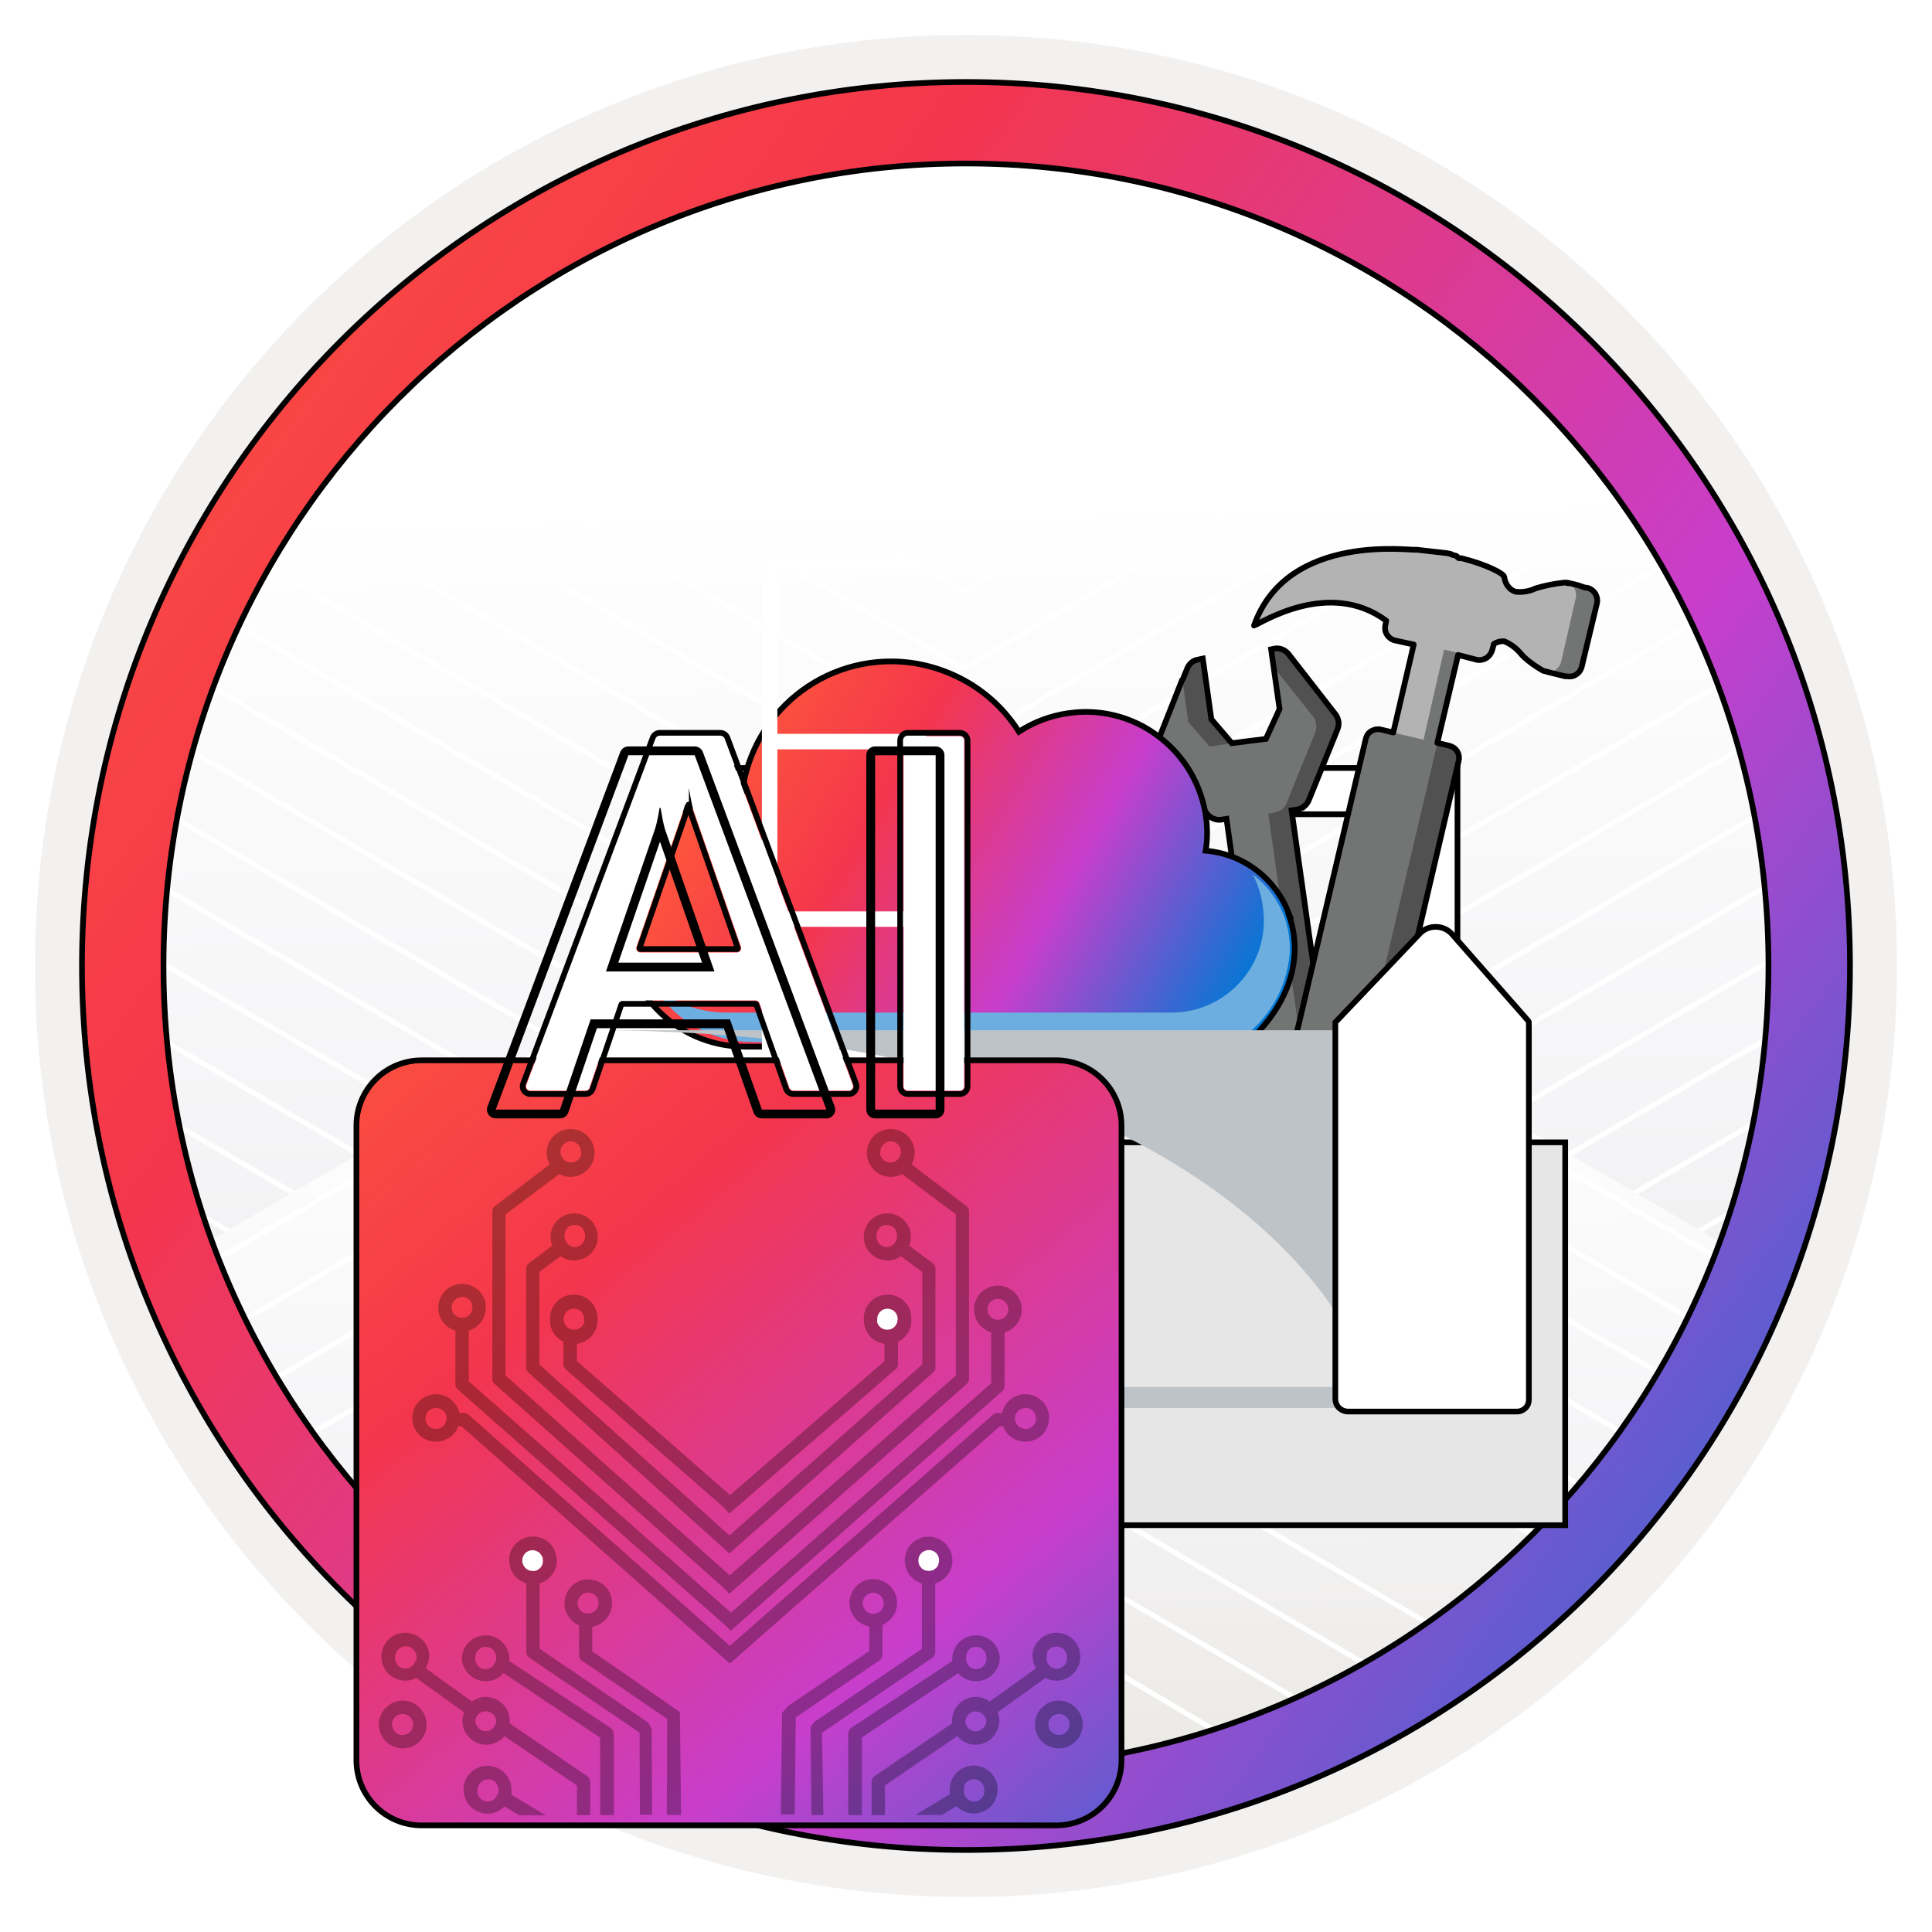
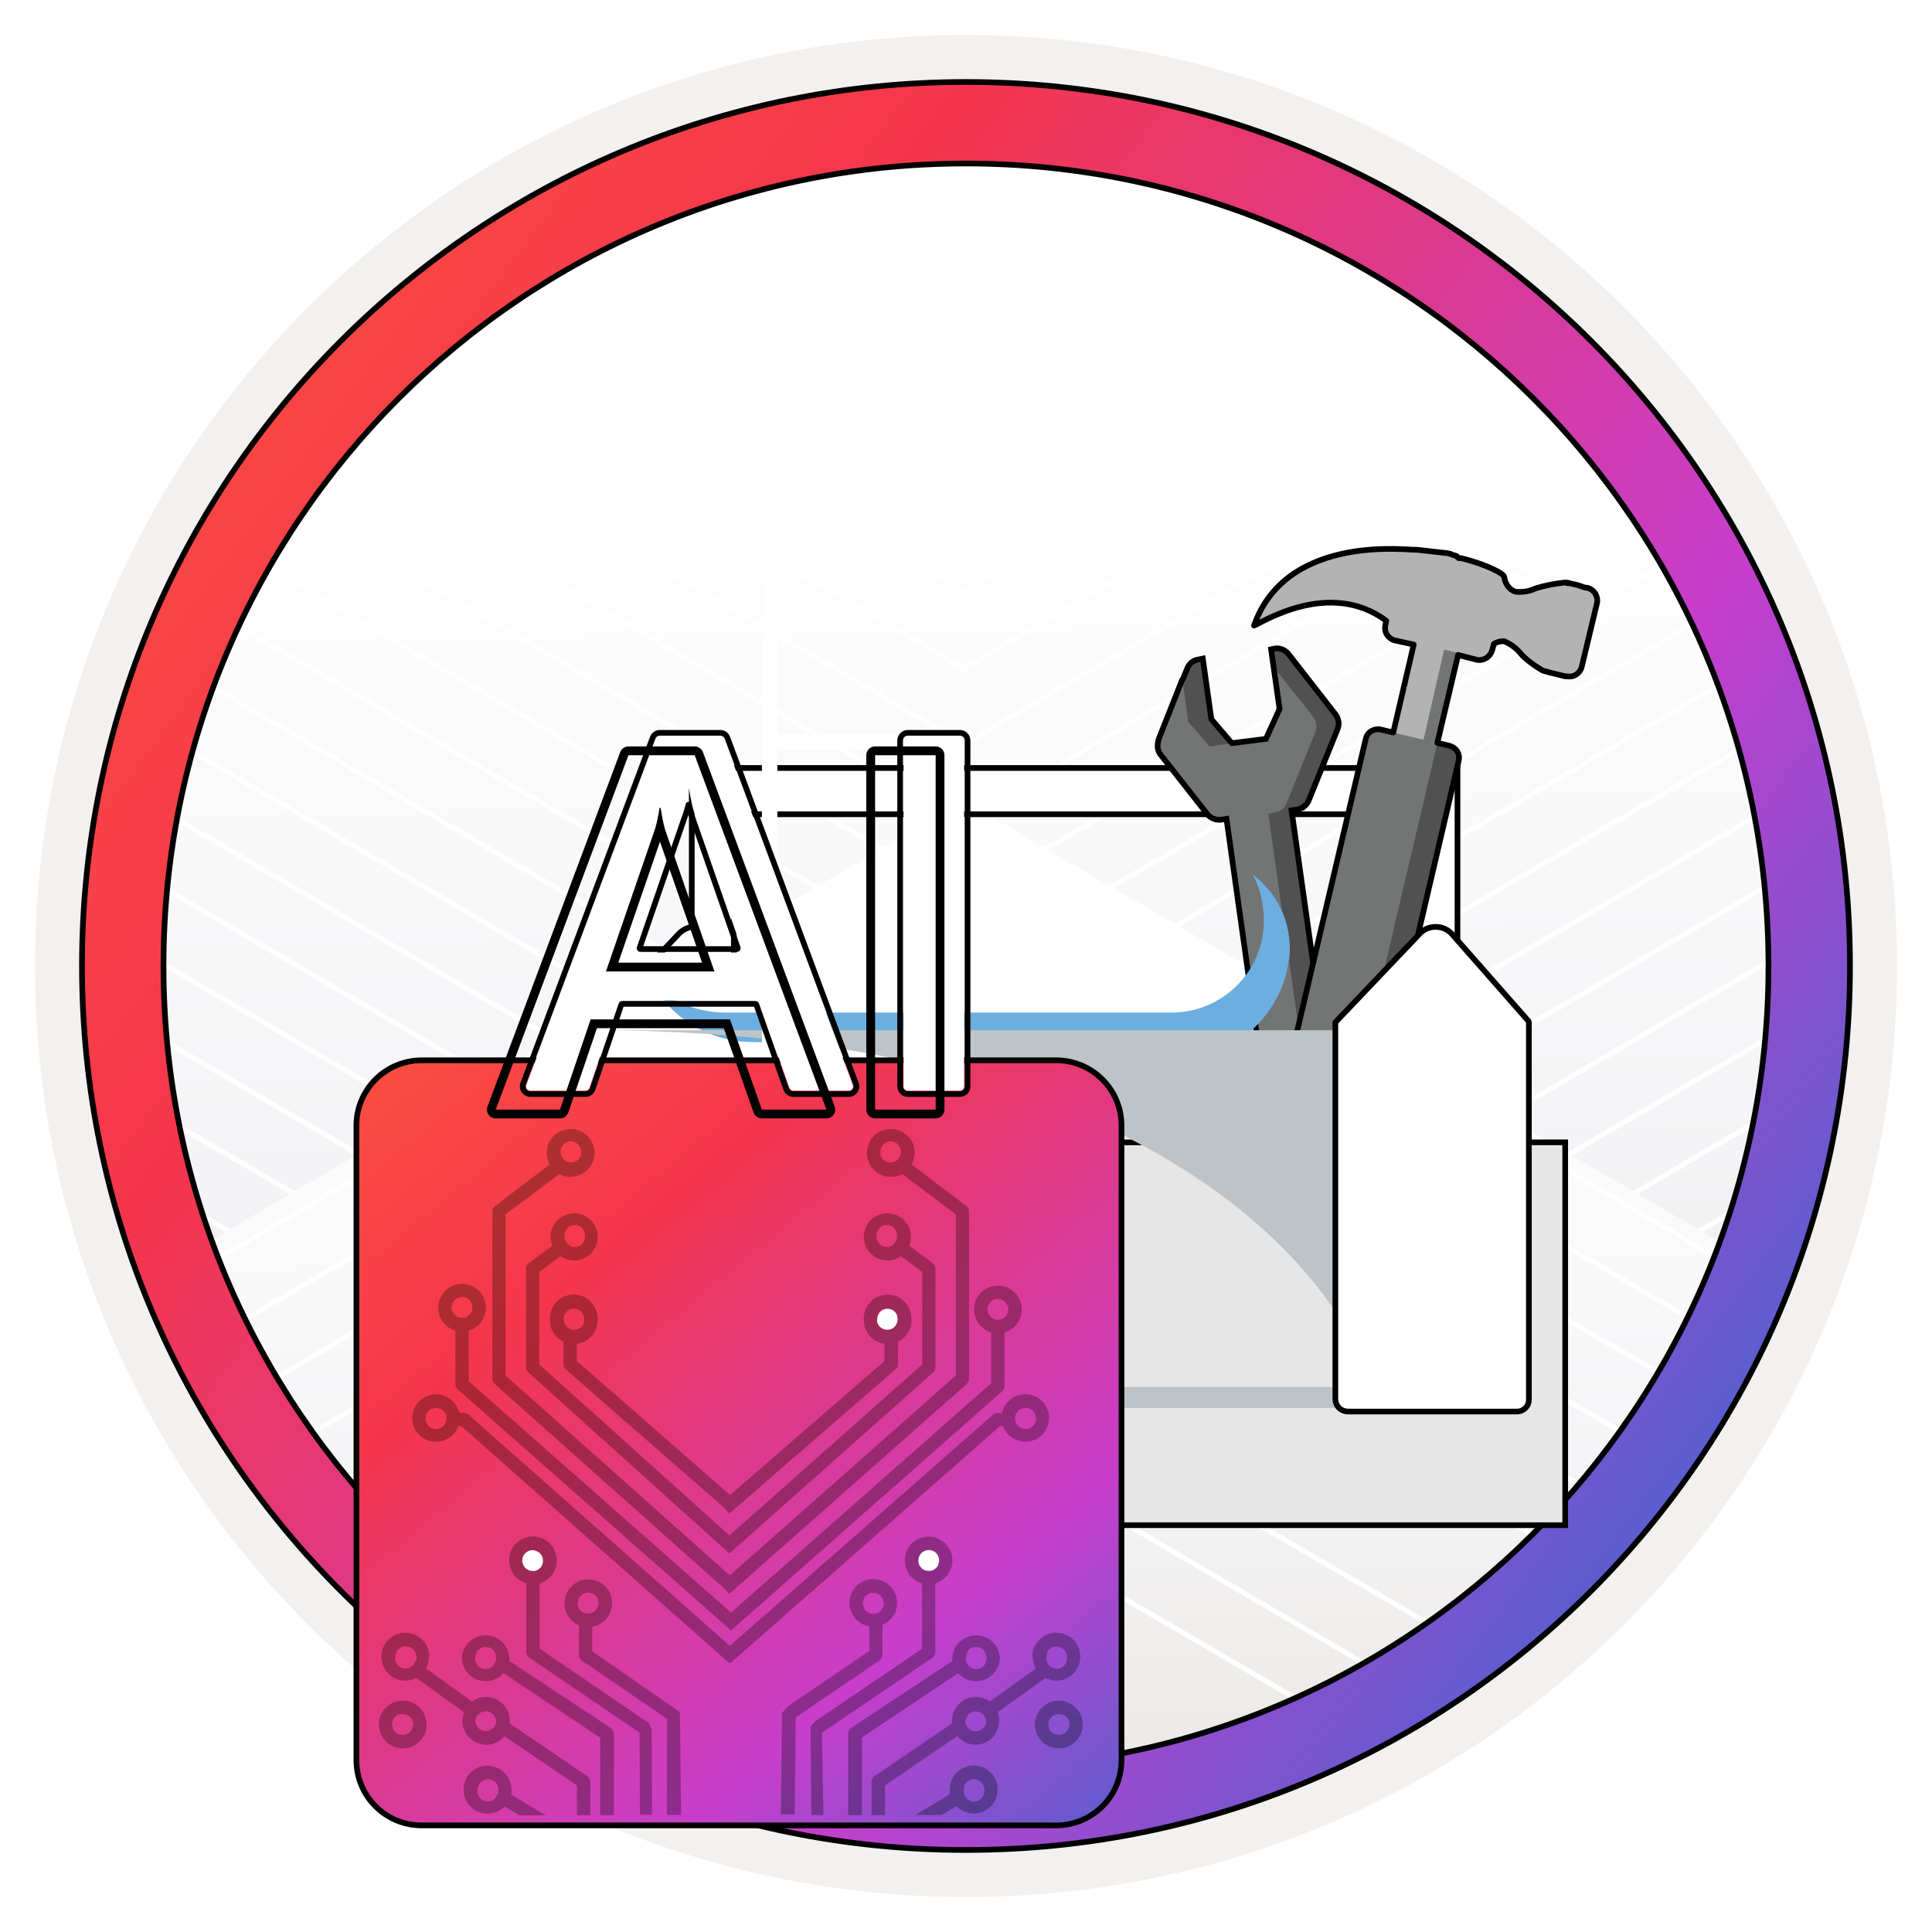
<svg xmlns="http://www.w3.org/2000/svg" width="102" height="102" viewBox="0 0 102 102" fill="none">
  <path d="M7.489 34.623L51.113 9.143L94.737 34.623" stroke="white" stroke-width="0.27" stroke-miterlimit="10" />
  <path d="M7.489 30.592L51.113 5.112L94.737 30.592" stroke="white" stroke-width="0.27" stroke-miterlimit="10" />
  <path d="M7.489 67.326L51.113 92.806L94.737 67.326V34.203L83.583 18.006L51.113 4.245L22.217 14.564L7.489 34.203V67.326Z" fill="url(#paint0_linear_2654_123)" />
  <path d="M57.191 3.347L50.911 7.027L45.428 3.824" stroke="white" stroke-width="0.27" stroke-miterlimit="10" />
  <path d="M61.425 4.923L50.917 11.059L41.415 5.507" stroke="white" stroke-width="0.27" stroke-miterlimit="10" />
  <path d="M65.715 6.431L50.887 15.098L37.377 7.204" stroke="white" stroke-width="0.27" stroke-miterlimit="10" />
  <path d="M69.659 8.158L50.887 19.123L32.523 8.396" stroke="white" stroke-width="0.27" stroke-miterlimit="10" />
  <path d="M73.546 9.916L50.886 23.155L28.509 10.086" stroke="white" stroke-width="0.27" stroke-miterlimit="10" />
  <path d="M76.932 11.977L50.887 27.188L24.434 11.738" stroke="white" stroke-width="0.27" stroke-miterlimit="10" />
  <path d="M80.555 13.892L50.887 31.22L20.942 13.735" stroke="white" stroke-width="0.27" stroke-miterlimit="10" />
  <path d="M83.708 16.109L50.886 35.283L18.385 16.297" stroke="white" stroke-width="0.27" stroke-miterlimit="10" />
  <path d="M86.548 18.477L50.919 39.284L16.032 18.91" stroke="white" stroke-width="0.27" stroke-miterlimit="10" />
  <path d="M88.694 21.227L50.886 43.316L13.919 21.723" stroke="white" stroke-width="0.27" stroke-miterlimit="10" />
  <path d="M90.529 24.192L50.887 47.347L11.804 24.518" stroke="white" stroke-width="0.27" stroke-miterlimit="10" />
  <path d="M92.293 27.193L50.887 51.386L9.147 27.005" stroke="white" stroke-width="0.27" stroke-miterlimit="10" />
  <path d="M94.504 29.926L50.887 55.406L7.263 29.926" stroke="white" stroke-width="0.27" stroke-miterlimit="10" />
  <path d="M94.504 33.97L50.887 59.444L7.263 33.97" stroke="white" stroke-width="0.27" stroke-miterlimit="10" />
  <path d="M94.504 37.996L50.887 63.475L7.263 37.996" stroke="white" stroke-width="0.27" stroke-miterlimit="10" />
  <path d="M94.504 42.035L50.887 67.515L7.263 42.035" stroke="white" stroke-width="0.27" stroke-miterlimit="10" />
  <path d="M94.504 46.067L50.887 71.546L7.263 46.067" stroke="white" stroke-width="0.27" stroke-miterlimit="10" />
  <path d="M94.504 50.098L50.887 75.572L7.263 50.098" stroke="white" stroke-width="0.27" stroke-miterlimit="10" />
  <path d="M94.504 54.125L50.887 79.604L7.263 54.125" stroke="white" stroke-width="0.27" stroke-miterlimit="10" />
  <path d="M94.504 58.188L50.887 83.674L7.263 58.188" stroke="white" stroke-width="0.27" stroke-miterlimit="10" />
  <path d="M94.504 62.195L50.887 87.675L7.263 62.195" stroke="white" stroke-width="0.27" stroke-miterlimit="10" />
  <path d="M94.504 66.227L50.887 91.707L7.263 66.227" stroke="white" stroke-width="0.27" stroke-miterlimit="10" />
  <path d="M94.511 67.74L50.887 42.273L7.263 67.74L8.683 72.959L28.928 93.582L50.887 98.653L75.328 92.576L94.511 72.84V67.74Z" fill="url(#paint1_linear_2654_123)" />
  <path d="M39.617 98.32L51.113 91.675L62.545 98.468" stroke="white" stroke-width="0.27" stroke-miterlimit="10" />
-   <path d="M34.825 97.195L51.094 87.674L66.362 96.781" stroke="white" stroke-width="0.27" stroke-miterlimit="10" />
-   <path d="M31.983 94.927L51.132 83.649L69.942 94.799" stroke="white" stroke-width="0.27" stroke-miterlimit="10" />
  <path d="M28.812 92.64L51.101 79.585L73.7 92.757" stroke="white" stroke-width="0.27" stroke-miterlimit="10" />
  <path d="M25.701 90.413L51.113 75.578L75.948 90.124" stroke="white" stroke-width="0.27" stroke-miterlimit="10" />
  <path d="M23.078 87.975L51.112 71.546L78.965 87.787" stroke="white" stroke-width="0.27" stroke-miterlimit="10" />
  <path d="M20.428 85.366L54.411 65.52L85.459 83.722" stroke="white" stroke-width="0.27" stroke-miterlimit="10" />
  <path d="M18.326 82.561L51.088 63.489L85.001 83.32" stroke="white" stroke-width="0.27" stroke-miterlimit="10" />
  <path d="M12.852 81.802L51.112 59.45L87.16 80.598" stroke="white" stroke-width="0.27" stroke-miterlimit="10" />
  <path d="M13.759 77.23L51.114 55.393L89.763 78.053" stroke="white" stroke-width="0.27" stroke-miterlimit="10" />
  <path d="M11.887 74.313L51.113 51.386L92.378 75.246" stroke="white" stroke-width="0.27" stroke-miterlimit="10" />
  <path d="M7.489 72.834L51.113 47.347L94.737 72.834" stroke="white" stroke-width="0.27" stroke-miterlimit="10" />
  <path d="M7.489 68.795L51.113 43.322L94.737 68.795" stroke="white" stroke-width="0.27" stroke-miterlimit="10" />
  <path fill-rule="evenodd" clip-rule="evenodd" d="M96.45 51C96.45 76.102 76.102 96.45 51 96.45C25.899 96.45 5.55 76.102 5.55 51C5.55 25.899 25.899 5.55 51 5.55C76.102 5.55 96.45 25.899 96.45 51ZM51 1.847C78.151 1.847 100.153 23.849 100.153 51C100.153 78.151 78.141 100.153 51 100.153C23.849 100.153 1.847 78.141 1.847 51C1.847 23.849 23.849 1.847 51 1.847Z" fill="#F2F1F0" />
  <path d="M50.999 4.328C76.771 4.328 97.67 25.227 97.67 50.999C97.67 76.771 76.771 97.67 50.999 97.67C25.227 97.67 4.328 76.771 4.328 50.999C4.329 25.227 25.218 4.329 50.999 4.328ZM50.999 8.632C27.599 8.632 8.632 27.599 8.632 50.999C8.632 74.4 27.599 93.367 50.999 93.367C74.4 93.367 93.367 74.4 93.367 50.999C93.367 27.598 74.4 8.632 50.999 8.632Z" fill="url(#paint2_linear_2654_123)" stroke="black" stroke-width="0.3" />
  <path d="M32.317 53.032L35.8 49.339C35.989 49.124 36.247 48.989 36.522 48.929V40.546H76.948V51.647H74.506V42.988H38.744V50.897L40.566 53.059C41.073 53.701 41.375 54.488 41.407 55.308V73.235C41.407 73.574 41.272 73.909 41.03 74.151C40.787 74.394 40.458 74.534 40.118 74.534H32.727C32.382 74.534 32.047 74.399 31.805 74.151C31.557 73.909 31.416 73.574 31.416 73.229C31.39 58.791 31.416 53.906 31.416 53.906C31.465 53.841 31.816 53.523 32.317 53.032Z" fill="white" stroke="black" stroke-width="0.3" />
  <path d="M61.161 39.059L62.692 35.269C62.746 35.145 62.827 35.042 62.924 34.967C63.026 34.886 63.15 34.837 63.274 34.821L63.501 34.773L63.954 37.975L65.037 39.242L66.838 39.016L67.561 37.436L67.108 34.282L67.334 34.233C67.464 34.223 67.588 34.239 67.706 34.287C67.82 34.336 67.927 34.411 68.008 34.508L70.531 37.749C70.602 37.851 70.645 37.975 70.666 38.099C70.682 38.228 70.666 38.352 70.623 38.477L69.092 42.261C69.038 42.385 68.963 42.493 68.86 42.58C68.758 42.666 68.634 42.725 68.51 42.752L68.192 42.801L70.488 59.062L67.065 59.557L64.773 43.243L64.461 43.291C64.331 43.302 64.207 43.291 64.083 43.237C63.959 43.189 63.857 43.119 63.776 43.016L61.258 39.814C61.188 39.7 61.145 39.571 61.129 39.442C61.112 39.318 61.123 39.188 61.161 39.059Z" fill="#505150" />
  <path d="M61.161 39.059L62.422 35.856L62.735 38.11L63.862 39.415L65.032 39.237L66.833 39.01L67.555 37.431L67.108 34.277L67.243 35.22L69.362 37.878C69.432 37.991 69.469 38.121 69.491 38.256C69.507 38.39 69.491 38.52 69.448 38.649L67.911 42.434C67.857 42.553 67.782 42.66 67.679 42.736C67.577 42.817 67.453 42.865 67.329 42.882L66.962 42.973L69.259 59.234L67.049 59.552L64.757 43.237L64.444 43.286C64.315 43.297 64.191 43.286 64.067 43.232C63.948 43.178 63.84 43.113 63.76 43.011L61.242 39.808C61.172 39.695 61.129 39.566 61.118 39.436C61.112 39.318 61.123 39.188 61.161 39.059Z" fill="#737474" />
  <path d="M68.861 42.575C68.963 42.491 69.04 42.378 69.094 42.258L70.626 38.473C70.668 38.347 70.686 38.222 70.668 38.097C70.644 37.972 70.602 37.847 70.531 37.745L68.009 34.508C67.925 34.413 67.818 34.335 67.704 34.287C67.585 34.24 67.46 34.222 67.335 34.234L67.108 34.281L67.18 34.8L67.555 37.429L66.834 39.009L65.034 39.236L63.954 37.972L63.501 34.77L63.275 34.818C63.15 34.836 63.024 34.883 62.923 34.961C62.828 35.039 62.744 35.14 62.691 35.265L62.428 35.909V35.849L61.164 39.045V39.057C61.164 39.057 61.158 39.069 61.158 39.075C61.123 39.2 61.117 39.319 61.117 39.433C61.128 39.564 61.17 39.689 61.242 39.802L63.758 43.004C63.841 43.105 63.949 43.171 64.068 43.224C64.068 43.224 64.074 43.224 64.08 43.224C64.205 43.278 64.33 43.29 64.455 43.278L64.753 43.23L67.043 59.536H67.061L70.483 59.042L68.188 42.783L68.503 42.736C68.629 42.706 68.754 42.652 68.855 42.563L68.861 42.575Z" stroke="black" stroke-width="0.3" />
  <path d="M66.207 33.026C67.965 28.022 74.721 29.111 74.721 29.02H74.769C75.222 29.149 76.71 29.241 76.71 29.241H76.877C76.882 29.289 76.899 29.327 76.926 29.37C76.947 29.413 76.98 29.44 77.017 29.467H77.152C78.527 29.818 79.368 30.27 79.417 30.443C79.503 31.02 79.864 31.198 80.042 31.241C80.392 31.273 80.748 31.22 81.066 31.063C81.573 30.907 82.096 30.804 82.619 30.75L83.196 30.885L83.595 31.02H83.767C83.935 31.069 84.075 31.171 84.172 31.317C84.264 31.462 84.307 31.635 84.274 31.802L83.449 35.225C83.401 35.387 83.293 35.522 83.147 35.608C83.002 35.694 82.835 35.716 82.668 35.684H82.576L81.476 35.414C81.476 35.414 80.657 34.956 80.29 34.503C80.053 34.222 79.756 34.002 79.417 33.861C79.228 33.845 79.028 33.894 78.867 34.002V34.023L78.775 34.341C78.721 34.508 78.613 34.654 78.462 34.745C78.311 34.837 78.133 34.875 77.961 34.837L76.926 34.568L74.041 47.001L71.75 46.418L74.634 34.029L73.599 33.802C73.437 33.748 73.297 33.635 73.211 33.484C73.125 33.333 73.103 33.155 73.141 32.993L73.189 32.767C70.17 30.546 66.612 32.885 66.207 33.026Z" fill="#B3B3B3" />
  <path d="M68.358 54.97C68.336 55.056 68.336 55.142 68.347 55.228C68.358 55.315 68.396 55.401 68.439 55.476C68.487 55.552 68.541 55.617 68.617 55.67C68.687 55.724 68.768 55.762 68.854 55.778L72.461 56.636C72.633 56.679 72.817 56.646 72.968 56.555C73.119 56.463 73.227 56.312 73.27 56.139L77.006 40.143C77.038 39.976 77.006 39.803 76.914 39.658C76.823 39.512 76.677 39.415 76.51 39.377L72.903 38.52C72.817 38.498 72.731 38.498 72.644 38.509C72.558 38.52 72.472 38.558 72.396 38.601C72.321 38.649 72.256 38.703 72.208 38.779C72.154 38.849 72.121 38.93 72.1 39.016L68.358 54.97Z" fill="#737474" />
  <path d="M75.884 39.248L76.515 39.383C76.682 39.415 76.828 39.523 76.919 39.663C77.011 39.808 77.049 39.981 77.011 40.148L73.275 56.145C73.232 56.317 73.124 56.468 72.973 56.56C72.822 56.652 72.638 56.679 72.466 56.641L71.835 56.463L75.884 39.248Z" fill="#505150" />
-   <path d="M82.414 34.966L83.191 31.58C83.234 31.413 83.207 31.235 83.126 31.079C83.04 30.922 82.9 30.809 82.732 30.755L83.325 30.895L83.735 31.035H83.827C83.994 31.084 84.134 31.186 84.231 31.332C84.323 31.478 84.366 31.65 84.334 31.817L83.509 35.246C83.46 35.408 83.352 35.543 83.207 35.629C83.061 35.715 82.894 35.737 82.727 35.705H82.635L81.535 35.435L81.584 35.483C81.757 35.516 81.94 35.483 82.091 35.392C82.252 35.279 82.36 35.133 82.414 34.966Z" fill="#737474" />
  <path d="M76.241 34.298L77.001 34.476L75.874 39.247L75.152 39.069L76.241 34.298Z" fill="#737474" />
  <path d="M84.224 31.334C84.129 31.191 83.986 31.083 83.819 31.035H83.789C83.789 31.035 83.771 31.024 83.759 31.024H83.682L83.318 30.898L82.728 30.755C82.728 30.755 82.776 30.785 82.799 30.797L82.615 30.755C82.09 30.809 81.571 30.91 81.065 31.065C80.749 31.22 80.391 31.274 80.039 31.244C79.86 31.203 79.502 31.024 79.413 30.445C79.365 30.272 78.525 29.819 77.147 29.468H77.01C76.975 29.438 76.939 29.414 76.921 29.372C76.891 29.33 76.605 29.295 76.599 29.247L76.402 29.205C76.402 29.205 75.317 29.086 74.769 29.02H74.721C74.721 29.11 67.966 28.025 66.207 33.027C66.613 32.884 70.172 30.547 73.189 32.77L73.141 32.997C73.105 33.158 73.123 33.337 73.213 33.486C73.296 33.635 73.439 33.748 73.6 33.802L74.638 34.028L73.558 38.673L72.909 38.518C72.825 38.494 72.736 38.494 72.652 38.506C72.569 38.518 72.479 38.554 72.402 38.595C72.324 38.643 72.259 38.697 72.211 38.774C72.157 38.846 72.127 38.923 72.104 39.013L68.359 54.967C68.336 55.05 68.336 55.14 68.348 55.223C68.359 55.307 68.395 55.396 68.437 55.474C68.485 55.551 68.538 55.617 68.616 55.67C68.688 55.724 68.765 55.76 68.854 55.778L72.372 56.612L72.467 56.636C72.64 56.672 72.825 56.648 72.974 56.553C73.123 56.464 73.231 56.309 73.278 56.136L77.016 40.139C77.052 39.973 77.016 39.8 76.927 39.657C76.879 39.585 76.82 39.525 76.754 39.478C76.683 39.43 76.605 39.394 76.516 39.37L75.884 39.221L76.981 34.577L77.964 34.833C78.137 34.869 78.316 34.833 78.465 34.744C78.614 34.654 78.722 34.505 78.775 34.339L78.865 34.023V33.999C79.026 33.891 79.228 33.844 79.413 33.855C79.753 33.999 80.051 34.219 80.284 34.499C80.647 34.953 81.47 35.412 81.47 35.412L81.75 35.483C81.75 35.483 81.732 35.483 81.726 35.483L82.627 35.704H82.716C82.883 35.734 83.05 35.716 83.193 35.626C83.336 35.543 83.443 35.406 83.497 35.245L84.32 31.817C84.35 31.65 84.308 31.477 84.219 31.334H84.224Z" stroke="black" stroke-width="0.3" stroke-linejoin="round" />
-   <path d="M47.038 34.918C48.446 34.918 49.811 35.296 51.032 35.988H51.033C52.161 36.635 53.099 37.537 53.794 38.63C54.571 38.123 55.453 37.792 56.369 37.657L56.786 37.608C57.9 37.512 59.005 37.714 60.007 38.177L60.206 38.274L60.208 38.275C61.251 38.817 62.141 39.625 62.766 40.629L62.767 40.63C63.38 41.632 63.729 42.799 63.729 43.978C63.729 44.291 63.704 44.604 63.654 44.913C65.649 45.085 67.306 46.369 68.008 48.143L68.089 48.348H68.062C68.712 50.197 68.329 52.502 66.347 54.572L66.341 54.578C65.906 54.981 65.332 55.226 64.737 55.258L64.729 55.258H39.319C36.646 55.258 34.353 53.63 33.38 51.306V51.305C32.405 48.965 32.784 45.972 35.36 43.255H35.361C35.615 42.989 35.911 42.788 36.248 42.64L36.256 42.637C36.59 42.512 36.949 42.438 37.309 42.438H39.126C39.222 40.463 40.06 38.594 41.473 37.201C42.951 35.743 44.949 34.918 47.038 34.918Z" fill="url(#paint3_linear_2654_123)" stroke="black" stroke-width="0.3" />
  <path d="M66.133 46.168C66.532 46.874 66.721 47.794 66.727 48.608C66.727 49.891 66.214 51.126 65.303 52.032C64.392 52.937 63.168 53.455 61.879 53.46H38.345C36.949 53.46 35.596 52.97 34.523 52.08C35.062 52.97 35.817 53.703 36.717 54.215C37.617 54.727 38.642 55.008 39.682 55.013L63.106 55.638C65.494 55.638 67.605 53.326 67.999 50.975C68.192 50.104 68.085 49.075 67.745 48.25C67.405 47.42 66.85 46.702 66.133 46.168Z" fill="#6CAEDF" />
  <g filter="url(#filter0_ddd_2654_123)">
    <path d="M31.407 54.31H79.635V74.523H31.407V54.31Z" fill="#E6E6E6" />
    <path d="M31.407 54.31H79.635V74.523H31.407V54.31Z" stroke="black" stroke-width="0.3" />
  </g>
  <path d="M71.39 70.837C71.39 70.837 64.543 54.392 31.261 54.392H71.39V70.837Z" fill="#BDC3C7" />
  <path d="M31.594 74.335V73.225H71.006C71.06 73.537 71.216 73.818 71.459 74.023C71.696 74.222 72.004 74.341 72.322 74.335H31.594Z" fill="#BDC3C7" />
  <path d="M70.5 53.975L74.91 49.339C75.018 49.209 75.153 49.107 75.309 49.037C75.46 48.967 75.628 48.934 75.795 48.934C75.962 48.934 76.129 48.967 76.28 49.037C76.431 49.107 76.571 49.209 76.679 49.339L80.674 53.884C80.69 53.9 80.701 53.927 80.712 53.949C80.717 53.97 80.723 53.997 80.717 54.024V73.897C80.717 74.064 80.653 74.226 80.534 74.339C80.421 74.453 80.259 74.523 80.086 74.523H71.174C70.996 74.523 70.824 74.453 70.694 74.329C70.565 74.199 70.5 74.027 70.5 73.849V53.975Z" fill="white" stroke="black" stroke-width="0.3" />
  <path d="M48.899 48.525H40.633" stroke="white" stroke-width="0.817" stroke-miterlimit="10" stroke-linejoin="round" />
  <path d="M48.899 39.153H40.633" stroke="white" stroke-width="0.817" stroke-miterlimit="10" stroke-linejoin="round" />
  <path d="M48.899 29.772H40.633V57.882H48.891" stroke="white" stroke-width="0.817" stroke-miterlimit="10" stroke-linejoin="round" />
  <g filter="url(#filter1_dddd_2654_123)">
    <path d="M55.779 28.761C56.688 28.764 57.559 29.127 58.201 29.77C58.844 30.413 59.208 31.284 59.21 32.194V65.723C59.207 66.632 58.844 67.503 58.201 68.146C57.558 68.788 56.687 69.151 55.778 69.153H22.248C21.339 69.151 20.468 68.789 19.825 68.146C19.182 67.503 18.819 66.631 18.817 65.722V32.193C18.819 31.283 19.183 30.413 19.825 29.77C20.468 29.127 21.34 28.764 22.249 28.761H55.779Z" fill="url(#paint4_linear_2654_123)" stroke="black" stroke-width="0.3" />
    <path d="M28.121 55.867C28.506 55.867 28.817 55.555 28.817 55.17C28.817 54.786 28.506 54.474 28.121 54.474C27.736 54.474 27.424 54.786 27.424 55.17C27.424 55.555 27.736 55.867 28.121 55.867Z" fill="white" />
    <path d="M46.863 43.116C47.247 43.116 47.559 42.804 47.559 42.419C47.559 42.035 47.247 41.723 46.863 41.723C46.478 41.723 46.166 42.035 46.166 42.419C46.166 42.804 46.478 43.116 46.863 43.116Z" fill="white" />
    <path d="M49.035 55.867C49.42 55.867 49.732 55.555 49.732 55.17C49.732 54.786 49.42 54.474 49.035 54.474C48.65 54.474 48.339 54.786 48.339 55.17C48.339 55.555 48.65 55.867 49.035 55.867Z" fill="white" />
    <path d="M29.866 45.076C29.866 45.076 29.8 45.002 29.773 44.956C29.745 44.909 29.745 44.863 29.745 44.807V43.618C29.531 43.516 29.355 43.358 29.225 43.154C29.095 42.959 29.03 42.727 29.039 42.485C29.03 42.309 29.048 42.141 29.104 41.974C29.16 41.807 29.253 41.659 29.373 41.529C29.494 41.398 29.633 41.296 29.791 41.231C29.949 41.166 30.125 41.129 30.293 41.129C30.46 41.129 30.636 41.166 30.794 41.231C30.952 41.296 31.101 41.398 31.212 41.529C31.333 41.659 31.416 41.807 31.481 41.974C31.537 42.141 31.565 42.309 31.547 42.485C31.547 42.791 31.435 43.08 31.24 43.312C31.036 43.544 30.757 43.683 30.46 43.73V44.64L38.716 51.865L38.252 52.404L29.856 45.067L29.866 45.076ZM30.841 42.494C30.841 42.42 30.841 42.337 30.822 42.262C30.794 42.188 30.757 42.123 30.711 42.058C30.655 42.002 30.599 41.956 30.525 41.919C30.451 41.891 30.376 41.872 30.302 41.872C30.228 41.872 30.144 41.891 30.079 41.919C30.005 41.946 29.949 41.993 29.893 42.058C29.838 42.114 29.8 42.188 29.782 42.262C29.754 42.337 29.754 42.411 29.763 42.494C29.782 42.634 29.847 42.755 29.94 42.847C30.042 42.94 30.172 42.987 30.311 42.987C30.451 42.987 30.581 42.94 30.683 42.847C30.785 42.755 30.85 42.634 30.859 42.494H30.841Z" fill="url(#paint5_linear_2654_123)" />
    <path d="M29.866 45.076C29.866 45.076 29.8 45.002 29.773 44.956C29.745 44.909 29.745 44.863 29.745 44.807V43.618C29.531 43.516 29.355 43.358 29.225 43.154C29.095 42.959 29.03 42.727 29.039 42.485C29.03 42.309 29.048 42.141 29.104 41.974C29.16 41.807 29.253 41.659 29.373 41.529C29.494 41.398 29.633 41.296 29.791 41.231C29.949 41.166 30.125 41.129 30.293 41.129C30.46 41.129 30.636 41.166 30.794 41.231C30.952 41.296 31.101 41.398 31.212 41.529C31.333 41.659 31.416 41.807 31.481 41.974C31.537 42.141 31.565 42.309 31.547 42.485C31.547 42.791 31.435 43.08 31.24 43.312C31.036 43.544 30.757 43.683 30.46 43.73V44.64L38.716 51.865L38.252 52.404L29.856 45.067L29.866 45.076ZM30.841 42.494C30.841 42.42 30.841 42.337 30.822 42.262C30.794 42.188 30.757 42.123 30.711 42.058C30.655 42.002 30.599 41.956 30.525 41.919C30.451 41.891 30.376 41.872 30.302 41.872C30.228 41.872 30.144 41.891 30.079 41.919C30.005 41.946 29.949 41.993 29.893 42.058C29.838 42.114 29.8 42.188 29.782 42.262C29.754 42.337 29.754 42.411 29.763 42.494C29.782 42.634 29.847 42.755 29.94 42.847C30.042 42.94 30.172 42.987 30.311 42.987C30.451 42.987 30.581 42.94 30.683 42.847C30.785 42.755 30.85 42.634 30.859 42.494H30.841Z" fill="black" fill-opacity="0.3" />
    <path d="M27.897 45.244C27.897 45.244 27.832 45.169 27.804 45.123C27.785 45.077 27.776 45.03 27.776 44.974V39.755C27.776 39.699 27.785 39.644 27.813 39.597C27.841 39.551 27.869 39.504 27.915 39.476L29.16 38.548C29.104 38.399 29.067 38.241 29.067 38.083C29.067 37.805 29.16 37.535 29.336 37.313C29.513 37.09 29.754 36.941 30.023 36.876C30.293 36.811 30.581 36.839 30.831 36.95C31.082 37.062 31.296 37.266 31.416 37.508C31.546 37.758 31.584 38.037 31.537 38.316C31.481 38.594 31.342 38.836 31.128 39.021C30.915 39.207 30.655 39.309 30.376 39.328C30.098 39.346 29.819 39.263 29.596 39.105L28.473 39.931V44.816L38.995 54.28L38.512 54.8L27.887 45.234L27.897 45.244ZM30.33 38.622C30.404 38.622 30.478 38.613 30.543 38.585C30.608 38.557 30.674 38.52 30.72 38.464C30.776 38.418 30.813 38.353 30.841 38.288C30.869 38.223 30.887 38.148 30.887 38.074C30.887 38 30.887 37.916 30.869 37.842C30.841 37.768 30.803 37.703 30.757 37.638C30.701 37.582 30.646 37.535 30.571 37.498C30.497 37.471 30.423 37.452 30.348 37.452C30.274 37.452 30.191 37.471 30.125 37.498C30.051 37.526 29.986 37.573 29.94 37.638C29.884 37.693 29.847 37.768 29.828 37.842C29.8 37.916 29.8 37.99 29.81 38.074C29.81 38.148 29.828 38.223 29.856 38.288C29.884 38.353 29.93 38.418 29.977 38.464C30.033 38.511 30.088 38.557 30.163 38.585C30.228 38.613 30.302 38.622 30.376 38.622H30.33Z" fill="url(#paint6_linear_2654_123)" />
    <path d="M27.897 45.244C27.897 45.244 27.832 45.169 27.804 45.123C27.785 45.077 27.776 45.03 27.776 44.974V39.755C27.776 39.699 27.785 39.644 27.813 39.597C27.841 39.551 27.869 39.504 27.915 39.476L29.16 38.548C29.104 38.399 29.067 38.241 29.067 38.083C29.067 37.805 29.16 37.535 29.336 37.313C29.513 37.09 29.754 36.941 30.023 36.876C30.293 36.811 30.581 36.839 30.831 36.95C31.082 37.062 31.296 37.266 31.416 37.508C31.546 37.758 31.584 38.037 31.537 38.316C31.481 38.594 31.342 38.836 31.128 39.021C30.915 39.207 30.655 39.309 30.376 39.328C30.098 39.346 29.819 39.263 29.596 39.105L28.473 39.931V44.816L38.995 54.28L38.512 54.8L27.887 45.234L27.897 45.244ZM30.33 38.622C30.404 38.622 30.478 38.613 30.543 38.585C30.608 38.557 30.674 38.52 30.72 38.464C30.776 38.418 30.813 38.353 30.841 38.288C30.869 38.223 30.887 38.148 30.887 38.074C30.887 38 30.887 37.916 30.869 37.842C30.841 37.768 30.803 37.703 30.757 37.638C30.701 37.582 30.646 37.535 30.571 37.498C30.497 37.471 30.423 37.452 30.348 37.452C30.274 37.452 30.191 37.471 30.125 37.498C30.051 37.526 29.986 37.573 29.94 37.638C29.884 37.693 29.847 37.768 29.828 37.842C29.8 37.916 29.8 37.99 29.81 38.074C29.81 38.148 29.828 38.223 29.856 38.288C29.884 38.353 29.93 38.418 29.977 38.464C30.033 38.511 30.088 38.557 30.163 38.585C30.228 38.613 30.302 38.622 30.376 38.622H30.33Z" fill="black" fill-opacity="0.3" />
    <path d="M26.114 45.847C26.114 45.847 26.049 45.773 26.021 45.727C26.002 45.68 25.993 45.634 25.993 45.578V36.737C25.993 36.681 26.002 36.625 26.03 36.579C26.058 36.533 26.095 36.486 26.132 36.458L29.02 34.257C28.918 34.072 28.872 33.867 28.863 33.654C28.863 33.375 28.946 33.106 29.113 32.892C29.281 32.669 29.513 32.511 29.782 32.437C30.051 32.363 30.33 32.381 30.59 32.474C30.85 32.576 31.064 32.762 31.203 32.994C31.342 33.226 31.407 33.505 31.38 33.784C31.352 34.062 31.231 34.313 31.036 34.517C30.85 34.722 30.599 34.852 30.321 34.898C30.051 34.944 29.773 34.898 29.522 34.768L26.689 36.895V45.402L38.995 56.37L38.521 56.899L26.114 45.847ZM30.674 33.663C30.674 33.589 30.674 33.505 30.655 33.431C30.627 33.356 30.59 33.291 30.544 33.226C30.488 33.171 30.432 33.124 30.358 33.087C30.284 33.059 30.209 33.041 30.135 33.041C30.061 33.041 29.977 33.059 29.912 33.087C29.838 33.115 29.782 33.161 29.726 33.226C29.671 33.282 29.634 33.356 29.615 33.431C29.587 33.505 29.587 33.579 29.596 33.663C29.615 33.802 29.68 33.923 29.773 34.016C29.875 34.109 30.005 34.155 30.144 34.155C30.284 34.155 30.414 34.109 30.516 34.016C30.618 33.923 30.683 33.802 30.692 33.663H30.674Z" fill="url(#paint7_linear_2654_123)" />
    <path d="M26.114 45.847C26.114 45.847 26.049 45.773 26.021 45.727C26.002 45.68 25.993 45.634 25.993 45.578V36.737C25.993 36.681 26.002 36.625 26.03 36.579C26.058 36.533 26.095 36.486 26.132 36.458L29.02 34.257C28.918 34.072 28.872 33.867 28.863 33.654C28.863 33.375 28.946 33.106 29.113 32.892C29.281 32.669 29.513 32.511 29.782 32.437C30.051 32.363 30.33 32.381 30.59 32.474C30.85 32.576 31.064 32.762 31.203 32.994C31.342 33.226 31.407 33.505 31.38 33.784C31.352 34.062 31.231 34.313 31.036 34.517C30.85 34.722 30.599 34.852 30.321 34.898C30.051 34.944 29.773 34.898 29.522 34.768L26.689 36.895V45.402L38.995 56.37L38.521 56.899L26.114 45.847ZM30.674 33.663C30.674 33.589 30.674 33.505 30.655 33.431C30.627 33.356 30.59 33.291 30.544 33.226C30.488 33.171 30.432 33.124 30.358 33.087C30.284 33.059 30.209 33.041 30.135 33.041C30.061 33.041 29.977 33.059 29.912 33.087C29.838 33.115 29.782 33.161 29.726 33.226C29.671 33.282 29.634 33.356 29.615 33.431C29.587 33.505 29.587 33.579 29.596 33.663C29.615 33.802 29.68 33.923 29.773 34.016C29.875 34.109 30.005 34.155 30.144 34.155C30.284 34.155 30.414 34.109 30.516 34.016C30.618 33.923 30.683 33.802 30.692 33.663H30.674Z" fill="black" fill-opacity="0.3" />
    <path d="M24.748 45.709L38.966 58.246L38.502 58.776L24.163 46.136C24.163 46.136 24.098 46.062 24.07 46.015C24.052 45.969 24.042 45.922 24.042 45.867V43.034C23.754 42.95 23.503 42.765 23.336 42.505C23.169 42.254 23.104 41.947 23.151 41.641C23.197 41.344 23.346 41.065 23.569 40.87C23.801 40.675 24.089 40.564 24.395 40.564C24.702 40.564 24.989 40.675 25.222 40.87C25.454 41.065 25.602 41.344 25.64 41.641C25.686 41.938 25.612 42.245 25.454 42.505C25.287 42.755 25.036 42.95 24.748 43.034V42.997V45.709ZM24.395 41.26C24.284 41.26 24.181 41.288 24.089 41.353C23.996 41.418 23.931 41.502 23.884 41.604C23.838 41.706 23.829 41.817 23.856 41.92C23.875 42.031 23.931 42.124 24.005 42.198C24.079 42.273 24.181 42.328 24.284 42.347C24.395 42.365 24.506 42.356 24.599 42.319C24.702 42.273 24.785 42.208 24.85 42.115C24.915 42.022 24.943 41.92 24.943 41.808C24.943 41.734 24.934 41.66 24.906 41.594C24.878 41.529 24.841 41.465 24.785 41.409C24.73 41.353 24.674 41.316 24.609 41.288C24.544 41.26 24.469 41.242 24.395 41.242V41.26Z" fill="url(#paint8_linear_2654_123)" />
    <path d="M24.748 45.709L38.966 58.246L38.502 58.776L24.163 46.136C24.163 46.136 24.098 46.062 24.07 46.015C24.052 45.969 24.042 45.922 24.042 45.867V43.034C23.754 42.95 23.503 42.765 23.336 42.505C23.169 42.254 23.104 41.947 23.151 41.641C23.197 41.344 23.346 41.065 23.569 40.87C23.801 40.675 24.089 40.564 24.395 40.564C24.702 40.564 24.989 40.675 25.222 40.87C25.454 41.065 25.602 41.344 25.64 41.641C25.686 41.938 25.612 42.245 25.454 42.505C25.287 42.755 25.036 42.95 24.748 43.034V42.997V45.709ZM24.395 41.26C24.284 41.26 24.181 41.288 24.089 41.353C23.996 41.418 23.931 41.502 23.884 41.604C23.838 41.706 23.829 41.817 23.856 41.92C23.875 42.031 23.931 42.124 24.005 42.198C24.079 42.273 24.181 42.328 24.284 42.347C24.395 42.365 24.506 42.356 24.599 42.319C24.702 42.273 24.785 42.208 24.85 42.115C24.915 42.022 24.943 41.92 24.943 41.808C24.943 41.734 24.934 41.66 24.906 41.594C24.878 41.529 24.841 41.465 24.785 41.409C24.73 41.353 24.674 41.316 24.609 41.288C24.544 41.26 24.469 41.242 24.395 41.242V41.26Z" fill="black" fill-opacity="0.3" />
    <path d="M24.247 47.38H24.488C24.488 47.38 24.572 47.38 24.618 47.399C24.655 47.417 24.692 47.436 24.73 47.464L38.967 60.057L38.493 60.577L24.358 48.077H24.2C24.117 48.29 23.987 48.485 23.801 48.624C23.625 48.764 23.411 48.857 23.179 48.885C22.947 48.912 22.724 48.885 22.51 48.792C22.297 48.699 22.12 48.55 21.99 48.364C21.86 48.179 21.786 47.956 21.767 47.724C21.748 47.492 21.804 47.269 21.906 47.064C22.009 46.86 22.176 46.693 22.371 46.572C22.566 46.451 22.789 46.386 23.021 46.386C23.309 46.386 23.578 46.488 23.801 46.665C24.024 46.841 24.182 47.092 24.247 47.361V47.38ZM23.021 47.111C22.909 47.111 22.807 47.139 22.714 47.204C22.622 47.259 22.547 47.352 22.51 47.454C22.464 47.556 22.454 47.668 22.473 47.779C22.491 47.891 22.547 47.984 22.622 48.067C22.696 48.142 22.798 48.197 22.909 48.216C23.021 48.234 23.132 48.225 23.235 48.179C23.337 48.132 23.42 48.067 23.485 47.974C23.541 47.882 23.578 47.77 23.578 47.668C23.578 47.519 23.522 47.38 23.42 47.278C23.318 47.176 23.179 47.12 23.03 47.12L23.021 47.111Z" fill="url(#paint9_linear_2654_123)" />
    <path d="M24.247 47.38H24.488C24.488 47.38 24.572 47.38 24.618 47.399C24.655 47.417 24.692 47.436 24.73 47.464L38.967 60.057L38.493 60.577L24.358 48.077H24.2C24.117 48.29 23.987 48.485 23.801 48.624C23.625 48.764 23.411 48.857 23.179 48.885C22.947 48.912 22.724 48.885 22.51 48.792C22.297 48.699 22.12 48.55 21.99 48.364C21.86 48.179 21.786 47.956 21.767 47.724C21.748 47.492 21.804 47.269 21.906 47.064C22.009 46.86 22.176 46.693 22.371 46.572C22.566 46.451 22.789 46.386 23.021 46.386C23.309 46.386 23.578 46.488 23.801 46.665C24.024 46.841 24.182 47.092 24.247 47.361V47.38ZM23.021 47.111C22.909 47.111 22.807 47.139 22.714 47.204C22.622 47.259 22.547 47.352 22.51 47.454C22.464 47.556 22.454 47.668 22.473 47.779C22.491 47.891 22.547 47.984 22.622 48.067C22.696 48.142 22.798 48.197 22.909 48.216C23.021 48.234 23.132 48.225 23.235 48.179C23.337 48.132 23.42 48.067 23.485 47.974C23.541 47.882 23.578 47.77 23.578 47.668C23.578 47.519 23.522 47.38 23.42 47.278C23.318 47.176 23.179 47.12 23.03 47.12L23.021 47.111Z" fill="black" fill-opacity="0.3" />
    <path d="M47.287 45.077C47.287 45.077 47.352 45.002 47.38 44.956C47.399 44.909 47.408 44.863 47.408 44.807V43.618C47.622 43.516 47.798 43.358 47.928 43.154C48.058 42.959 48.123 42.727 48.114 42.486C48.123 42.309 48.105 42.142 48.049 41.975C47.993 41.808 47.9 41.659 47.779 41.529C47.659 41.399 47.52 41.297 47.362 41.232C47.204 41.167 47.027 41.13 46.86 41.13C46.693 41.13 46.516 41.167 46.359 41.232C46.201 41.297 46.052 41.399 45.941 41.529C45.82 41.659 45.736 41.808 45.671 41.975C45.616 42.142 45.588 42.309 45.606 42.486C45.606 42.792 45.718 43.08 45.913 43.312C46.117 43.544 46.396 43.684 46.693 43.73V44.64L38.038 52.153L38.502 52.692L47.287 45.067V45.077ZM46.312 42.495C46.312 42.42 46.312 42.337 46.331 42.263C46.359 42.188 46.396 42.123 46.442 42.058C46.498 42.003 46.554 41.956 46.628 41.919C46.702 41.891 46.777 41.873 46.851 41.873C46.925 41.873 47.009 41.891 47.074 41.919C47.148 41.947 47.204 41.993 47.259 42.058C47.315 42.114 47.352 42.188 47.371 42.263C47.399 42.337 47.399 42.411 47.389 42.495C47.371 42.634 47.306 42.755 47.213 42.848C47.111 42.941 46.981 42.987 46.842 42.987C46.702 42.987 46.572 42.941 46.47 42.848C46.368 42.755 46.303 42.634 46.294 42.495H46.312Z" fill="url(#paint10_linear_2654_123)" />
    <path d="M47.287 45.077C47.287 45.077 47.352 45.002 47.38 44.956C47.399 44.909 47.408 44.863 47.408 44.807V43.618C47.622 43.516 47.798 43.358 47.928 43.154C48.058 42.959 48.123 42.727 48.114 42.486C48.123 42.309 48.105 42.142 48.049 41.975C47.993 41.808 47.9 41.659 47.779 41.529C47.659 41.399 47.52 41.297 47.362 41.232C47.204 41.167 47.027 41.13 46.86 41.13C46.693 41.13 46.516 41.167 46.359 41.232C46.201 41.297 46.052 41.399 45.941 41.529C45.82 41.659 45.736 41.808 45.671 41.975C45.616 42.142 45.588 42.309 45.606 42.486C45.606 42.792 45.718 43.08 45.913 43.312C46.117 43.544 46.396 43.684 46.693 43.73V44.64L38.038 52.153L38.502 52.692L47.287 45.067V45.077ZM46.312 42.495C46.312 42.42 46.312 42.337 46.331 42.263C46.359 42.188 46.396 42.123 46.442 42.058C46.498 42.003 46.554 41.956 46.628 41.919C46.702 41.891 46.777 41.873 46.851 41.873C46.925 41.873 47.009 41.891 47.074 41.919C47.148 41.947 47.204 41.993 47.259 42.058C47.315 42.114 47.352 42.188 47.371 42.263C47.399 42.337 47.399 42.411 47.389 42.495C47.371 42.634 47.306 42.755 47.213 42.848C47.111 42.941 46.981 42.987 46.842 42.987C46.702 42.987 46.572 42.941 46.47 42.848C46.368 42.755 46.303 42.634 46.294 42.495H46.312Z" fill="black" fill-opacity="0.3" />
    <path d="M49.266 45.244C49.266 45.244 49.331 45.17 49.358 45.123C49.377 45.077 49.386 45.031 49.386 44.975V39.755C49.386 39.7 49.377 39.644 49.349 39.598C49.321 39.551 49.293 39.505 49.247 39.477L48.002 38.548C48.058 38.4 48.095 38.242 48.095 38.084C48.095 37.805 48.002 37.536 47.826 37.313C47.65 37.09 47.408 36.942 47.139 36.877C46.869 36.812 46.581 36.839 46.331 36.951C46.08 37.062 45.866 37.267 45.746 37.508C45.616 37.759 45.578 38.037 45.625 38.316C45.681 38.595 45.82 38.836 46.034 39.022C46.247 39.208 46.507 39.31 46.786 39.328C47.065 39.347 47.343 39.263 47.566 39.105L48.69 39.932V44.817L38.075 54.234L38.557 54.754L49.275 45.235L49.266 45.244ZM46.832 38.622C46.758 38.622 46.693 38.613 46.619 38.585C46.554 38.557 46.489 38.52 46.442 38.465C46.386 38.418 46.349 38.353 46.322 38.288C46.294 38.223 46.275 38.149 46.275 38.075C46.275 38 46.275 37.917 46.294 37.842C46.322 37.768 46.359 37.703 46.405 37.638C46.461 37.582 46.516 37.536 46.591 37.499C46.665 37.471 46.739 37.452 46.814 37.452C46.888 37.452 46.972 37.471 47.037 37.499C47.111 37.527 47.166 37.573 47.222 37.638C47.278 37.694 47.315 37.768 47.334 37.842C47.362 37.917 47.362 37.991 47.352 38.075C47.352 38.149 47.334 38.223 47.306 38.288C47.278 38.353 47.232 38.418 47.185 38.465C47.13 38.511 47.074 38.557 46.999 38.585C46.934 38.613 46.86 38.622 46.786 38.622H46.832Z" fill="url(#paint11_linear_2654_123)" />
    <path d="M49.266 45.244C49.266 45.244 49.331 45.17 49.358 45.123C49.377 45.077 49.386 45.031 49.386 44.975V39.755C49.386 39.7 49.377 39.644 49.349 39.598C49.321 39.551 49.293 39.505 49.247 39.477L48.002 38.548C48.058 38.4 48.095 38.242 48.095 38.084C48.095 37.805 48.002 37.536 47.826 37.313C47.65 37.09 47.408 36.942 47.139 36.877C46.869 36.812 46.581 36.839 46.331 36.951C46.08 37.062 45.866 37.267 45.746 37.508C45.616 37.759 45.578 38.037 45.625 38.316C45.681 38.595 45.82 38.836 46.034 39.022C46.247 39.208 46.507 39.31 46.786 39.328C47.065 39.347 47.343 39.263 47.566 39.105L48.69 39.932V44.817L38.075 54.234L38.557 54.754L49.275 45.235L49.266 45.244ZM46.832 38.622C46.758 38.622 46.693 38.613 46.619 38.585C46.554 38.557 46.489 38.52 46.442 38.465C46.386 38.418 46.349 38.353 46.322 38.288C46.294 38.223 46.275 38.149 46.275 38.075C46.275 38 46.275 37.917 46.294 37.842C46.322 37.768 46.359 37.703 46.405 37.638C46.461 37.582 46.516 37.536 46.591 37.499C46.665 37.471 46.739 37.452 46.814 37.452C46.888 37.452 46.972 37.471 47.037 37.499C47.111 37.527 47.166 37.573 47.222 37.638C47.278 37.694 47.315 37.768 47.334 37.842C47.362 37.917 47.362 37.991 47.352 38.075C47.352 38.149 47.334 38.223 47.306 38.288C47.278 38.353 47.232 38.418 47.185 38.465C47.13 38.511 47.074 38.557 46.999 38.585C46.934 38.613 46.86 38.622 46.786 38.622H46.832Z" fill="black" fill-opacity="0.3" />
    <path d="M51.04 45.848C51.04 45.848 51.105 45.774 51.133 45.727C51.151 45.681 51.16 45.634 51.16 45.579V36.737C51.16 36.681 51.151 36.626 51.123 36.579C51.095 36.533 51.058 36.486 51.021 36.459L48.133 34.258C48.235 34.072 48.281 33.868 48.291 33.654C48.291 33.375 48.207 33.106 48.04 32.892C47.873 32.67 47.641 32.512 47.371 32.437C47.102 32.363 46.823 32.382 46.563 32.475C46.303 32.577 46.09 32.763 45.95 32.995C45.811 33.227 45.746 33.505 45.774 33.784C45.802 34.063 45.922 34.313 46.117 34.518C46.303 34.722 46.554 34.852 46.833 34.898C47.102 34.945 47.38 34.898 47.631 34.768L50.464 36.895V45.402L38.028 56.398L38.502 56.927L51.04 45.848ZM46.48 33.663C46.48 33.589 46.48 33.505 46.498 33.431C46.526 33.357 46.563 33.292 46.61 33.227C46.665 33.171 46.721 33.125 46.795 33.087C46.87 33.06 46.944 33.041 47.018 33.041C47.093 33.041 47.176 33.06 47.241 33.087C47.315 33.115 47.371 33.162 47.427 33.227C47.483 33.282 47.52 33.357 47.538 33.431C47.566 33.505 47.566 33.58 47.557 33.663C47.538 33.803 47.473 33.923 47.38 34.016C47.278 34.109 47.148 34.156 47.009 34.156C46.87 34.156 46.74 34.109 46.638 34.016C46.535 33.923 46.47 33.803 46.461 33.663H46.48Z" fill="url(#paint12_linear_2654_123)" />
    <path d="M51.04 45.848C51.04 45.848 51.105 45.774 51.133 45.727C51.151 45.681 51.16 45.634 51.16 45.579V36.737C51.16 36.681 51.151 36.626 51.123 36.579C51.095 36.533 51.058 36.486 51.021 36.459L48.133 34.258C48.235 34.072 48.281 33.868 48.291 33.654C48.291 33.375 48.207 33.106 48.04 32.892C47.873 32.67 47.641 32.512 47.371 32.437C47.102 32.363 46.823 32.382 46.563 32.475C46.303 32.577 46.09 32.763 45.95 32.995C45.811 33.227 45.746 33.505 45.774 33.784C45.802 34.063 45.922 34.313 46.117 34.518C46.303 34.722 46.554 34.852 46.833 34.898C47.102 34.945 47.38 34.898 47.631 34.768L50.464 36.895V45.402L38.028 56.398L38.502 56.927L51.04 45.848ZM46.48 33.663C46.48 33.589 46.48 33.505 46.498 33.431C46.526 33.357 46.563 33.292 46.61 33.227C46.665 33.171 46.721 33.125 46.795 33.087C46.87 33.06 46.944 33.041 47.018 33.041C47.093 33.041 47.176 33.06 47.241 33.087C47.315 33.115 47.371 33.162 47.427 33.227C47.483 33.282 47.52 33.357 47.538 33.431C47.566 33.505 47.566 33.58 47.557 33.663C47.538 33.803 47.473 33.923 47.38 34.016C47.278 34.109 47.148 34.156 47.009 34.156C46.87 34.156 46.74 34.109 46.638 34.016C46.535 33.923 46.47 33.803 46.461 33.663H46.48Z" fill="black" fill-opacity="0.3" />
    <path d="M52.33 45.811L38.112 58.348L38.576 58.878L52.915 46.229C52.915 46.229 52.98 46.154 53.008 46.108C53.027 46.061 53.036 46.015 53.036 45.959V43.127C53.324 43.043 53.575 42.857 53.742 42.597C53.909 42.347 53.974 42.04 53.928 41.734C53.881 41.437 53.733 41.158 53.51 40.963C53.278 40.768 52.99 40.656 52.683 40.656C52.377 40.656 52.089 40.768 51.857 40.963C51.624 41.158 51.476 41.437 51.439 41.734C51.392 42.031 51.467 42.337 51.624 42.597C51.792 42.848 52.042 43.043 52.33 43.127V43.09V45.811ZM52.683 41.362C52.795 41.362 52.897 41.39 52.99 41.455C53.083 41.52 53.148 41.604 53.194 41.706C53.24 41.808 53.25 41.919 53.222 42.022C53.203 42.133 53.148 42.226 53.073 42.3C52.999 42.374 52.897 42.43 52.795 42.449C52.683 42.467 52.572 42.458 52.479 42.421C52.377 42.374 52.293 42.309 52.228 42.217C52.163 42.124 52.135 42.022 52.135 41.91C52.135 41.836 52.145 41.762 52.172 41.697C52.2 41.632 52.237 41.566 52.293 41.511C52.349 41.455 52.405 41.418 52.47 41.39C52.535 41.362 52.609 41.344 52.683 41.344V41.362Z" fill="url(#paint13_linear_2654_123)" />
    <path d="M52.33 45.811L38.112 58.348L38.576 58.878L52.915 46.229C52.915 46.229 52.98 46.154 53.008 46.108C53.027 46.061 53.036 46.015 53.036 45.959V43.127C53.324 43.043 53.575 42.857 53.742 42.597C53.909 42.347 53.974 42.04 53.928 41.734C53.881 41.437 53.733 41.158 53.51 40.963C53.278 40.768 52.99 40.656 52.683 40.656C52.377 40.656 52.089 40.768 51.857 40.963C51.624 41.158 51.476 41.437 51.439 41.734C51.392 42.031 51.467 42.337 51.624 42.597C51.792 42.848 52.042 43.043 52.33 43.127V43.09V45.811ZM52.683 41.362C52.795 41.362 52.897 41.39 52.99 41.455C53.083 41.52 53.148 41.604 53.194 41.706C53.24 41.808 53.25 41.919 53.222 42.022C53.203 42.133 53.148 42.226 53.073 42.3C52.999 42.374 52.897 42.43 52.795 42.449C52.683 42.467 52.572 42.458 52.479 42.421C52.377 42.374 52.293 42.309 52.228 42.217C52.163 42.124 52.135 42.022 52.135 41.91C52.135 41.836 52.145 41.762 52.172 41.697C52.2 41.632 52.237 41.566 52.293 41.511C52.349 41.455 52.405 41.418 52.47 41.39C52.535 41.362 52.609 41.344 52.683 41.344V41.362Z" fill="black" fill-opacity="0.3" />
    <path d="M52.915 47.38H52.673C52.673 47.38 52.59 47.38 52.544 47.399C52.506 47.417 52.469 47.436 52.432 47.464L38.065 60.085L38.539 60.605L52.794 48.077H52.952C53.036 48.291 53.166 48.486 53.352 48.625C53.528 48.764 53.742 48.857 53.974 48.885C54.206 48.913 54.429 48.885 54.642 48.792C54.856 48.699 55.032 48.551 55.162 48.365C55.292 48.179 55.367 47.956 55.385 47.724C55.404 47.492 55.348 47.269 55.246 47.065C55.144 46.86 54.977 46.693 54.782 46.572C54.587 46.452 54.364 46.387 54.132 46.387C53.844 46.387 53.574 46.489 53.352 46.665C53.129 46.842 52.971 47.093 52.906 47.362L52.915 47.38ZM54.141 47.111C54.252 47.111 54.355 47.139 54.447 47.204C54.54 47.26 54.614 47.353 54.652 47.455C54.698 47.557 54.707 47.668 54.689 47.78C54.67 47.891 54.614 47.984 54.54 48.068C54.466 48.142 54.364 48.198 54.252 48.216C54.141 48.235 54.029 48.226 53.927 48.179C53.825 48.133 53.742 48.068 53.676 47.975C53.621 47.882 53.584 47.77 53.584 47.668C53.584 47.52 53.639 47.38 53.742 47.278C53.844 47.176 53.983 47.12 54.132 47.12L54.141 47.111Z" fill="url(#paint14_linear_2654_123)" />
    <path d="M52.915 47.38H52.673C52.673 47.38 52.59 47.38 52.544 47.399C52.506 47.417 52.469 47.436 52.432 47.464L38.065 60.085L38.539 60.605L52.794 48.077H52.952C53.036 48.291 53.166 48.486 53.352 48.625C53.528 48.764 53.742 48.857 53.974 48.885C54.206 48.913 54.429 48.885 54.642 48.792C54.856 48.699 55.032 48.551 55.162 48.365C55.292 48.179 55.367 47.956 55.385 47.724C55.404 47.492 55.348 47.269 55.246 47.065C55.144 46.86 54.977 46.693 54.782 46.572C54.587 46.452 54.364 46.387 54.132 46.387C53.844 46.387 53.574 46.489 53.352 46.665C53.129 46.842 52.971 47.093 52.906 47.362L52.915 47.38ZM54.141 47.111C54.252 47.111 54.355 47.139 54.447 47.204C54.54 47.26 54.614 47.353 54.652 47.455C54.698 47.557 54.707 47.668 54.689 47.78C54.67 47.891 54.614 47.984 54.54 48.068C54.466 48.142 54.364 48.198 54.252 48.216C54.141 48.235 54.029 48.226 53.927 48.179C53.825 48.133 53.742 48.068 53.676 47.975C53.621 47.882 53.584 47.77 53.584 47.668C53.584 47.52 53.639 47.38 53.742 47.278C53.844 47.176 53.983 47.12 54.132 47.12L54.141 47.111Z" fill="black" fill-opacity="0.3" />
    <path d="M21.265 62.565C21.515 62.565 21.757 62.639 21.961 62.779C22.165 62.918 22.332 63.113 22.425 63.345C22.518 63.578 22.546 63.828 22.5 64.07C22.453 64.311 22.332 64.543 22.156 64.72C21.98 64.896 21.757 65.017 21.506 65.064C21.255 65.11 21.004 65.091 20.782 64.989C20.549 64.896 20.354 64.729 20.215 64.525C20.076 64.32 20.001 64.07 20.001 63.828C20.001 63.494 20.131 63.169 20.373 62.937C20.605 62.705 20.93 62.565 21.265 62.565ZM21.265 64.376C21.413 64.376 21.552 64.32 21.654 64.218C21.757 64.116 21.812 63.977 21.812 63.828C21.812 63.717 21.785 63.615 21.72 63.522C21.664 63.429 21.571 63.355 21.469 63.318C21.366 63.271 21.255 63.262 21.144 63.28C21.032 63.299 20.939 63.355 20.856 63.429C20.782 63.503 20.726 63.605 20.707 63.717C20.689 63.828 20.698 63.94 20.744 64.042C20.791 64.144 20.856 64.228 20.949 64.293C21.041 64.348 21.153 64.385 21.255 64.385L21.265 64.376Z" fill="url(#paint15_linear_2654_123)" />
    <path d="M21.265 62.565C21.515 62.565 21.757 62.639 21.961 62.779C22.165 62.918 22.332 63.113 22.425 63.345C22.518 63.578 22.546 63.828 22.5 64.07C22.453 64.311 22.332 64.543 22.156 64.72C21.98 64.896 21.757 65.017 21.506 65.064C21.255 65.11 21.004 65.091 20.782 64.989C20.549 64.896 20.354 64.729 20.215 64.525C20.076 64.32 20.001 64.07 20.001 63.828C20.001 63.494 20.131 63.169 20.373 62.937C20.605 62.705 20.93 62.565 21.265 62.565ZM21.265 64.376C21.413 64.376 21.552 64.32 21.654 64.218C21.757 64.116 21.812 63.977 21.812 63.828C21.812 63.717 21.785 63.615 21.72 63.522C21.664 63.429 21.571 63.355 21.469 63.318C21.366 63.271 21.255 63.262 21.144 63.28C21.032 63.299 20.939 63.355 20.856 63.429C20.782 63.503 20.726 63.605 20.707 63.717C20.689 63.828 20.698 63.94 20.744 64.042C20.791 64.144 20.856 64.228 20.949 64.293C21.041 64.348 21.153 64.385 21.255 64.385L21.265 64.376Z" fill="black" fill-opacity="0.3" />
    <path d="M32.391 64.31C32.391 64.255 32.382 64.189 32.354 64.143C32.326 64.087 32.289 64.05 32.243 64.013L26.893 60.475C26.893 60.41 26.893 60.345 26.893 60.28C26.865 59.964 26.726 59.667 26.494 59.453C26.262 59.239 25.955 59.119 25.639 59.119C25.324 59.119 25.017 59.239 24.785 59.453C24.553 59.667 24.404 59.964 24.386 60.28C24.386 60.54 24.46 60.781 24.609 60.995C24.757 61.208 24.962 61.366 25.194 61.459C25.435 61.552 25.695 61.561 25.946 61.505C26.197 61.441 26.42 61.311 26.587 61.115L31.685 64.524V68.61H32.41V64.31H32.391ZM26.15 60.512C26.122 60.586 26.085 60.651 26.039 60.716C25.992 60.781 25.927 60.818 25.853 60.855C25.779 60.883 25.704 60.902 25.63 60.902C25.556 60.902 25.472 60.883 25.407 60.855C25.333 60.828 25.268 60.781 25.222 60.716C25.175 60.651 25.129 60.586 25.11 60.512C25.091 60.438 25.082 60.363 25.091 60.28C25.091 60.205 25.11 60.14 25.138 60.066C25.166 59.992 25.203 59.936 25.259 59.89C25.314 59.843 25.37 59.797 25.435 59.769C25.5 59.741 25.575 59.732 25.649 59.732C25.797 59.732 25.937 59.787 26.039 59.89C26.141 59.992 26.197 60.131 26.197 60.28C26.197 60.354 26.197 60.438 26.178 60.512H26.15Z" fill="url(#paint16_linear_2654_123)" />
    <path d="M32.391 64.31C32.391 64.255 32.382 64.189 32.354 64.143C32.326 64.087 32.289 64.05 32.243 64.013L26.893 60.475C26.893 60.41 26.893 60.345 26.893 60.28C26.865 59.964 26.726 59.667 26.494 59.453C26.262 59.239 25.955 59.119 25.639 59.119C25.324 59.119 25.017 59.239 24.785 59.453C24.553 59.667 24.404 59.964 24.386 60.28C24.386 60.54 24.46 60.781 24.609 60.995C24.757 61.208 24.962 61.366 25.194 61.459C25.435 61.552 25.695 61.561 25.946 61.505C26.197 61.441 26.42 61.311 26.587 61.115L31.685 64.524V68.61H32.41V64.31H32.391ZM26.15 60.512C26.122 60.586 26.085 60.651 26.039 60.716C25.992 60.781 25.927 60.818 25.853 60.855C25.779 60.883 25.704 60.902 25.63 60.902C25.556 60.902 25.472 60.883 25.407 60.855C25.333 60.828 25.268 60.781 25.222 60.716C25.175 60.651 25.129 60.586 25.11 60.512C25.091 60.438 25.082 60.363 25.091 60.28C25.091 60.205 25.11 60.14 25.138 60.066C25.166 59.992 25.203 59.936 25.259 59.89C25.314 59.843 25.37 59.797 25.435 59.769C25.5 59.741 25.575 59.732 25.649 59.732C25.797 59.732 25.937 59.787 26.039 59.89C26.141 59.992 26.197 60.131 26.197 60.28C26.197 60.354 26.197 60.438 26.178 60.512H26.15Z" fill="black" fill-opacity="0.3" />
    <path d="M31.156 66.855C31.156 66.799 31.137 66.744 31.119 66.688C31.091 66.642 31.054 66.595 31.007 66.558L26.912 63.772C26.912 63.725 26.912 63.67 26.912 63.623C26.912 63.289 26.782 62.973 26.54 62.741C26.308 62.509 25.983 62.37 25.658 62.37C25.389 62.37 25.129 62.453 24.915 62.611L22.482 60.865C22.584 60.679 22.64 60.466 22.649 60.252H22.668C22.668 60.001 22.593 59.76 22.454 59.546C22.315 59.342 22.12 59.175 21.887 59.082C21.655 58.989 21.405 58.961 21.154 59.008C20.912 59.054 20.68 59.175 20.504 59.351C20.327 59.528 20.206 59.751 20.16 60.001C20.114 60.243 20.142 60.503 20.234 60.735C20.327 60.967 20.494 61.162 20.699 61.301C20.903 61.441 21.154 61.515 21.405 61.515C21.6 61.515 21.795 61.459 21.971 61.367L24.497 63.177C24.441 63.326 24.413 63.475 24.413 63.633C24.413 63.967 24.544 64.292 24.785 64.524C25.017 64.756 25.342 64.896 25.677 64.896C25.862 64.896 26.039 64.849 26.206 64.775C26.373 64.701 26.522 64.58 26.633 64.44L30.459 67.05V68.61H31.165V66.855H31.156ZM21.925 60.484C21.897 60.559 21.86 60.623 21.813 60.688C21.757 60.744 21.702 60.791 21.628 60.828C21.553 60.856 21.479 60.874 21.405 60.874C21.33 60.874 21.247 60.856 21.182 60.828C21.117 60.8 21.042 60.754 20.996 60.688C20.94 60.633 20.903 60.559 20.884 60.484C20.857 60.41 20.857 60.336 20.866 60.252C20.866 60.178 20.884 60.113 20.912 60.038C20.94 59.973 20.977 59.908 21.033 59.862C21.089 59.816 21.145 59.769 21.209 59.741C21.274 59.713 21.34 59.704 21.414 59.704H21.433C21.507 59.704 21.572 59.713 21.637 59.741C21.702 59.769 21.767 59.806 21.822 59.862C21.878 59.908 21.915 59.973 21.943 60.038C21.971 60.103 21.99 60.178 21.99 60.252C21.99 60.326 21.99 60.41 21.971 60.484H21.925ZM26.039 64.013C25.937 64.115 25.797 64.18 25.649 64.18C25.575 64.18 25.5 64.162 25.435 64.134C25.37 64.106 25.305 64.069 25.259 64.013C25.212 63.958 25.166 63.902 25.138 63.837C25.11 63.772 25.091 63.698 25.091 63.623C25.11 63.484 25.175 63.363 25.268 63.27C25.37 63.177 25.5 63.131 25.639 63.131C25.779 63.131 25.909 63.177 26.011 63.27C26.113 63.363 26.178 63.484 26.197 63.623C26.197 63.772 26.141 63.911 26.039 64.013Z" fill="url(#paint17_linear_2654_123)" />
    <path d="M31.156 66.855C31.156 66.799 31.137 66.744 31.119 66.688C31.091 66.642 31.054 66.595 31.007 66.558L26.912 63.772C26.912 63.725 26.912 63.67 26.912 63.623C26.912 63.289 26.782 62.973 26.54 62.741C26.308 62.509 25.983 62.37 25.658 62.37C25.389 62.37 25.129 62.453 24.915 62.611L22.482 60.865C22.584 60.679 22.64 60.466 22.649 60.252H22.668C22.668 60.001 22.593 59.76 22.454 59.546C22.315 59.342 22.12 59.175 21.887 59.082C21.655 58.989 21.405 58.961 21.154 59.008C20.912 59.054 20.68 59.175 20.504 59.351C20.327 59.528 20.206 59.751 20.16 60.001C20.114 60.243 20.142 60.503 20.234 60.735C20.327 60.967 20.494 61.162 20.699 61.301C20.903 61.441 21.154 61.515 21.405 61.515C21.6 61.515 21.795 61.459 21.971 61.367L24.497 63.177C24.441 63.326 24.413 63.475 24.413 63.633C24.413 63.967 24.544 64.292 24.785 64.524C25.017 64.756 25.342 64.896 25.677 64.896C25.862 64.896 26.039 64.849 26.206 64.775C26.373 64.701 26.522 64.58 26.633 64.44L30.459 67.05V68.61H31.165V66.855H31.156ZM21.925 60.484C21.897 60.559 21.86 60.623 21.813 60.688C21.757 60.744 21.702 60.791 21.628 60.828C21.553 60.856 21.479 60.874 21.405 60.874C21.33 60.874 21.247 60.856 21.182 60.828C21.117 60.8 21.042 60.754 20.996 60.688C20.94 60.633 20.903 60.559 20.884 60.484C20.857 60.41 20.857 60.336 20.866 60.252C20.866 60.178 20.884 60.113 20.912 60.038C20.94 59.973 20.977 59.908 21.033 59.862C21.089 59.816 21.145 59.769 21.209 59.741C21.274 59.713 21.34 59.704 21.414 59.704H21.433C21.507 59.704 21.572 59.713 21.637 59.741C21.702 59.769 21.767 59.806 21.822 59.862C21.878 59.908 21.915 59.973 21.943 60.038C21.971 60.103 21.99 60.178 21.99 60.252C21.99 60.326 21.99 60.41 21.971 60.484H21.925ZM26.039 64.013C25.937 64.115 25.797 64.18 25.649 64.18C25.575 64.18 25.5 64.162 25.435 64.134C25.37 64.106 25.305 64.069 25.259 64.013C25.212 63.958 25.166 63.902 25.138 63.837C25.11 63.772 25.091 63.698 25.091 63.623C25.11 63.484 25.175 63.363 25.268 63.27C25.37 63.177 25.5 63.131 25.639 63.131C25.779 63.131 25.909 63.177 26.011 63.27C26.113 63.363 26.178 63.484 26.197 63.623C26.197 63.772 26.141 63.911 26.039 64.013Z" fill="black" fill-opacity="0.3" />
    <path d="M27.005 67.524C27.005 67.44 27.005 67.357 27.005 67.273C27.005 67.022 26.93 66.781 26.791 66.567C26.652 66.363 26.457 66.196 26.224 66.103C25.992 66.01 25.741 65.982 25.491 66.029C25.249 66.075 25.017 66.196 24.841 66.372C24.664 66.549 24.544 66.772 24.497 67.022C24.451 67.264 24.478 67.524 24.571 67.756C24.664 67.988 24.831 68.183 25.036 68.323C25.24 68.462 25.491 68.536 25.741 68.536C25.909 68.536 26.076 68.499 26.224 68.434C26.382 68.369 26.512 68.276 26.633 68.156L27.413 68.62H28.806L26.995 67.533L27.005 67.524ZM26.271 67.505C26.243 67.58 26.206 67.645 26.159 67.71C26.104 67.765 26.048 67.812 25.974 67.849C25.899 67.877 25.825 67.895 25.751 67.895C25.676 67.895 25.593 67.877 25.528 67.849C25.454 67.821 25.389 67.775 25.342 67.71C25.286 67.654 25.249 67.58 25.231 67.505C25.203 67.431 25.203 67.357 25.212 67.273C25.212 67.199 25.231 67.134 25.259 67.06C25.286 66.995 25.323 66.93 25.379 66.883C25.435 66.837 25.491 66.79 25.556 66.762C25.621 66.734 25.695 66.725 25.769 66.725C25.844 66.725 25.909 66.725 25.983 66.762C26.048 66.79 26.113 66.827 26.159 66.883C26.206 66.939 26.252 66.995 26.28 67.06C26.308 67.125 26.317 67.199 26.317 67.273C26.317 67.347 26.317 67.431 26.299 67.505H26.271Z" fill="url(#paint18_linear_2654_123)" />
    <path d="M27.005 67.524C27.005 67.44 27.005 67.357 27.005 67.273C27.005 67.022 26.93 66.781 26.791 66.567C26.652 66.363 26.457 66.196 26.224 66.103C25.992 66.01 25.741 65.982 25.491 66.029C25.249 66.075 25.017 66.196 24.841 66.372C24.664 66.549 24.544 66.772 24.497 67.022C24.451 67.264 24.478 67.524 24.571 67.756C24.664 67.988 24.831 68.183 25.036 68.323C25.24 68.462 25.491 68.536 25.741 68.536C25.909 68.536 26.076 68.499 26.224 68.434C26.382 68.369 26.512 68.276 26.633 68.156L27.413 68.62H28.806L26.995 67.533L27.005 67.524ZM26.271 67.505C26.243 67.58 26.206 67.645 26.159 67.71C26.104 67.765 26.048 67.812 25.974 67.849C25.899 67.877 25.825 67.895 25.751 67.895C25.676 67.895 25.593 67.877 25.528 67.849C25.454 67.821 25.389 67.775 25.342 67.71C25.286 67.654 25.249 67.58 25.231 67.505C25.203 67.431 25.203 67.357 25.212 67.273C25.212 67.199 25.231 67.134 25.259 67.06C25.286 66.995 25.323 66.93 25.379 66.883C25.435 66.837 25.491 66.79 25.556 66.762C25.621 66.734 25.695 66.725 25.769 66.725C25.844 66.725 25.909 66.725 25.983 66.762C26.048 66.79 26.113 66.827 26.159 66.883C26.206 66.939 26.252 66.995 26.28 67.06C26.308 67.125 26.317 67.199 26.317 67.273C26.317 67.347 26.317 67.431 26.299 67.505H26.271Z" fill="black" fill-opacity="0.3" />
    <path d="M35.892 63.428V63.169L31.267 59.965V58.664C31.509 58.627 31.722 58.516 31.898 58.358C32.075 58.2 32.205 57.986 32.27 57.754C32.335 57.522 32.326 57.281 32.261 57.048C32.187 56.816 32.056 56.612 31.871 56.463C31.685 56.305 31.462 56.212 31.221 56.175C30.979 56.148 30.738 56.175 30.524 56.287C30.311 56.389 30.125 56.547 29.995 56.751C29.865 56.956 29.8 57.188 29.8 57.429C29.8 57.68 29.874 57.921 30.013 58.126C30.153 58.33 30.338 58.497 30.571 58.59V60.16C30.571 60.215 30.589 60.271 30.608 60.327C30.636 60.373 30.673 60.419 30.719 60.457L35.223 63.531L35.205 68.601H35.957L35.901 63.447L35.892 63.428ZM30.942 57.968C30.831 57.949 30.738 57.893 30.654 57.819C30.58 57.745 30.524 57.643 30.506 57.531C30.487 57.42 30.496 57.308 30.543 57.206C30.589 57.104 30.654 57.02 30.747 56.956C30.84 56.9 30.951 56.863 31.053 56.863C31.202 56.863 31.341 56.918 31.444 57.02C31.546 57.123 31.602 57.262 31.602 57.411C31.602 57.522 31.574 57.624 31.509 57.717C31.453 57.81 31.36 57.884 31.258 57.921C31.156 57.959 31.044 57.977 30.933 57.959L30.942 57.968Z" fill="url(#paint19_linear_2654_123)" />
    <path d="M35.892 63.428V63.169L31.267 59.965V58.664C31.509 58.627 31.722 58.516 31.898 58.358C32.075 58.2 32.205 57.986 32.27 57.754C32.335 57.522 32.326 57.281 32.261 57.048C32.187 56.816 32.056 56.612 31.871 56.463C31.685 56.305 31.462 56.212 31.221 56.175C30.979 56.148 30.738 56.175 30.524 56.287C30.311 56.389 30.125 56.547 29.995 56.751C29.865 56.956 29.8 57.188 29.8 57.429C29.8 57.68 29.874 57.921 30.013 58.126C30.153 58.33 30.338 58.497 30.571 58.59V60.16C30.571 60.215 30.589 60.271 30.608 60.327C30.636 60.373 30.673 60.419 30.719 60.457L35.223 63.531L35.205 68.601H35.957L35.901 63.447L35.892 63.428ZM30.942 57.968C30.831 57.949 30.738 57.893 30.654 57.819C30.58 57.745 30.524 57.643 30.506 57.531C30.487 57.42 30.496 57.308 30.543 57.206C30.589 57.104 30.654 57.02 30.747 56.956C30.84 56.9 30.951 56.863 31.053 56.863C31.202 56.863 31.341 56.918 31.444 57.02C31.546 57.123 31.602 57.262 31.602 57.411C31.602 57.522 31.574 57.624 31.509 57.717C31.453 57.81 31.36 57.884 31.258 57.921C31.156 57.959 31.044 57.977 30.933 57.959L30.942 57.968Z" fill="black" fill-opacity="0.3" />
    <path d="M34.397 64.069L34.23 63.735L28.491 59.825V56.37C28.779 56.286 29.029 56.101 29.197 55.841C29.364 55.59 29.429 55.283 29.382 54.977C29.336 54.68 29.187 54.401 28.964 54.206C28.732 54.011 28.444 53.9 28.138 53.9C27.831 53.9 27.543 54.011 27.311 54.206C27.079 54.401 26.93 54.68 26.893 54.977C26.856 55.274 26.921 55.581 27.079 55.841C27.237 56.101 27.497 56.286 27.785 56.37V60.001C27.785 60.057 27.803 60.113 27.831 60.169C27.859 60.215 27.896 60.261 27.943 60.298L33.766 64.255L33.784 68.592H34.425L34.406 64.069H34.397ZM28.128 55.72C28.054 55.72 27.98 55.711 27.915 55.683C27.85 55.655 27.785 55.618 27.738 55.562C27.683 55.516 27.645 55.451 27.618 55.386C27.59 55.321 27.571 55.246 27.571 55.172C27.571 55.023 27.627 54.884 27.729 54.782C27.831 54.68 27.971 54.624 28.119 54.624C28.194 54.624 28.258 54.643 28.333 54.671C28.398 54.698 28.463 54.736 28.509 54.791C28.556 54.847 28.602 54.903 28.63 54.968C28.658 55.033 28.667 55.107 28.667 55.181C28.667 55.256 28.658 55.321 28.63 55.395C28.602 55.46 28.565 55.525 28.509 55.571C28.463 55.618 28.398 55.664 28.333 55.692C28.268 55.72 28.194 55.729 28.119 55.729L28.128 55.72Z" fill="url(#paint20_linear_2654_123)" />
    <path d="M34.397 64.069L34.23 63.735L28.491 59.825V56.37C28.779 56.286 29.029 56.101 29.197 55.841C29.364 55.59 29.429 55.283 29.382 54.977C29.336 54.68 29.187 54.401 28.964 54.206C28.732 54.011 28.444 53.9 28.138 53.9C27.831 53.9 27.543 54.011 27.311 54.206C27.079 54.401 26.93 54.68 26.893 54.977C26.856 55.274 26.921 55.581 27.079 55.841C27.237 56.101 27.497 56.286 27.785 56.37V60.001C27.785 60.057 27.803 60.113 27.831 60.169C27.859 60.215 27.896 60.261 27.943 60.298L33.766 64.255L33.784 68.592H34.425L34.406 64.069H34.397ZM28.128 55.72C28.054 55.72 27.98 55.711 27.915 55.683C27.85 55.655 27.785 55.618 27.738 55.562C27.683 55.516 27.645 55.451 27.618 55.386C27.59 55.321 27.571 55.246 27.571 55.172C27.571 55.023 27.627 54.884 27.729 54.782C27.831 54.68 27.971 54.624 28.119 54.624C28.194 54.624 28.258 54.643 28.333 54.671C28.398 54.698 28.463 54.736 28.509 54.791C28.556 54.847 28.602 54.903 28.63 54.968C28.658 55.033 28.667 55.107 28.667 55.181C28.667 55.256 28.658 55.321 28.63 55.395C28.602 55.46 28.565 55.525 28.509 55.571C28.463 55.618 28.398 55.664 28.333 55.692C28.268 55.72 28.194 55.729 28.119 55.729L28.128 55.72Z" fill="black" fill-opacity="0.3" />
    <path d="M55.897 62.565C55.646 62.565 55.404 62.639 55.2 62.778C54.996 62.917 54.829 63.113 54.736 63.345C54.643 63.577 54.615 63.828 54.661 64.069C54.708 64.311 54.829 64.543 55.005 64.719C55.181 64.896 55.404 65.016 55.655 65.063C55.897 65.109 56.157 65.091 56.38 64.989C56.612 64.896 56.807 64.729 56.946 64.524C57.085 64.32 57.16 64.069 57.16 63.828C57.16 63.493 57.03 63.168 56.788 62.936C56.547 62.704 56.231 62.565 55.897 62.565ZM55.897 64.376C55.748 64.376 55.609 64.32 55.507 64.218C55.404 64.115 55.349 63.976 55.349 63.828C55.349 63.716 55.377 63.614 55.441 63.521C55.497 63.428 55.59 63.354 55.692 63.317C55.794 63.27 55.906 63.261 56.017 63.28C56.129 63.298 56.222 63.354 56.305 63.428C56.389 63.503 56.435 63.605 56.454 63.716C56.472 63.828 56.463 63.939 56.417 64.041C56.37 64.143 56.305 64.227 56.212 64.292C56.12 64.348 56.008 64.385 55.906 64.385L55.897 64.376Z" fill="url(#paint21_linear_2654_123)" />
    <path d="M55.897 62.565C55.646 62.565 55.404 62.639 55.2 62.778C54.996 62.917 54.829 63.113 54.736 63.345C54.643 63.577 54.615 63.828 54.661 64.069C54.708 64.311 54.829 64.543 55.005 64.719C55.181 64.896 55.404 65.016 55.655 65.063C55.897 65.109 56.157 65.091 56.38 64.989C56.612 64.896 56.807 64.729 56.946 64.524C57.085 64.32 57.16 64.069 57.16 63.828C57.16 63.493 57.03 63.168 56.788 62.936C56.547 62.704 56.231 62.565 55.897 62.565ZM55.897 64.376C55.748 64.376 55.609 64.32 55.507 64.218C55.404 64.115 55.349 63.976 55.349 63.828C55.349 63.716 55.377 63.614 55.441 63.521C55.497 63.428 55.59 63.354 55.692 63.317C55.794 63.27 55.906 63.261 56.017 63.28C56.129 63.298 56.222 63.354 56.305 63.428C56.389 63.503 56.435 63.605 56.454 63.716C56.472 63.828 56.463 63.939 56.417 64.041C56.37 64.143 56.305 64.227 56.212 64.292C56.12 64.348 56.008 64.385 55.906 64.385L55.897 64.376Z" fill="black" fill-opacity="0.3" />
    <path d="M45.486 64.524L50.584 61.116C50.751 61.311 50.974 61.441 51.225 61.506C51.476 61.571 51.736 61.552 51.977 61.459C52.219 61.367 52.423 61.209 52.562 60.995C52.711 60.782 52.785 60.531 52.785 60.28C52.757 59.964 52.618 59.667 52.386 59.453C52.154 59.24 51.847 59.119 51.532 59.119C51.216 59.119 50.909 59.24 50.677 59.453C50.445 59.667 50.296 59.964 50.278 60.28C50.278 60.345 50.278 60.41 50.278 60.475L44.928 64.013C44.882 64.05 44.845 64.088 44.817 64.143C44.789 64.199 44.78 64.255 44.78 64.311V68.611H45.504V64.524H45.486ZM51.132 59.89C51.234 59.788 51.374 59.732 51.522 59.732C51.596 59.732 51.671 59.741 51.736 59.769C51.801 59.797 51.866 59.834 51.912 59.89C51.968 59.936 52.005 60.001 52.033 60.066C52.061 60.131 52.079 60.206 52.079 60.28C52.079 60.354 52.079 60.438 52.061 60.512C52.042 60.586 51.996 60.651 51.95 60.716C51.894 60.772 51.838 60.819 51.764 60.856C51.689 60.884 51.615 60.902 51.541 60.902C51.467 60.902 51.383 60.884 51.318 60.856C51.244 60.828 51.179 60.782 51.132 60.716C51.086 60.651 51.039 60.586 51.021 60.512C51.002 60.438 50.993 60.364 51.002 60.28C51.002 60.131 51.058 59.992 51.16 59.89H51.132Z" fill="url(#paint22_linear_2654_123)" />
    <path d="M45.486 64.524L50.584 61.116C50.751 61.311 50.974 61.441 51.225 61.506C51.476 61.571 51.736 61.552 51.977 61.459C52.219 61.367 52.423 61.209 52.562 60.995C52.711 60.782 52.785 60.531 52.785 60.28C52.757 59.964 52.618 59.667 52.386 59.453C52.154 59.24 51.847 59.119 51.532 59.119C51.216 59.119 50.909 59.24 50.677 59.453C50.445 59.667 50.296 59.964 50.278 60.28C50.278 60.345 50.278 60.41 50.278 60.475L44.928 64.013C44.882 64.05 44.845 64.088 44.817 64.143C44.789 64.199 44.78 64.255 44.78 64.311V68.611H45.504V64.524H45.486ZM51.132 59.89C51.234 59.788 51.374 59.732 51.522 59.732C51.596 59.732 51.671 59.741 51.736 59.769C51.801 59.797 51.866 59.834 51.912 59.89C51.968 59.936 52.005 60.001 52.033 60.066C52.061 60.131 52.079 60.206 52.079 60.28C52.079 60.354 52.079 60.438 52.061 60.512C52.042 60.586 51.996 60.651 51.95 60.716C51.894 60.772 51.838 60.819 51.764 60.856C51.689 60.884 51.615 60.902 51.541 60.902C51.467 60.902 51.383 60.884 51.318 60.856C51.244 60.828 51.179 60.782 51.132 60.716C51.086 60.651 51.039 60.586 51.021 60.512C51.002 60.438 50.993 60.364 51.002 60.28C51.002 60.131 51.058 59.992 51.16 59.89H51.132Z" fill="black" fill-opacity="0.3" />
    <path d="M46.712 67.05L50.538 64.44C50.659 64.579 50.798 64.691 50.965 64.775C51.132 64.849 51.309 64.895 51.494 64.895C51.829 64.895 52.154 64.765 52.386 64.524C52.618 64.291 52.757 63.967 52.757 63.632C52.757 63.474 52.73 63.326 52.674 63.177L55.2 61.366C55.376 61.459 55.571 61.515 55.767 61.515C56.017 61.515 56.259 61.44 56.472 61.301C56.677 61.162 56.844 60.967 56.937 60.735C57.029 60.502 57.057 60.252 57.011 60.001C56.965 59.76 56.844 59.527 56.667 59.351C56.491 59.174 56.268 59.054 56.017 59.007C55.776 58.961 55.516 58.979 55.283 59.081C55.051 59.174 54.856 59.342 54.717 59.546C54.578 59.75 54.503 60.001 54.503 60.252H54.522C54.522 60.465 54.578 60.679 54.689 60.865L52.256 62.611C52.042 62.453 51.782 62.369 51.513 62.369C51.179 62.369 50.863 62.499 50.631 62.741C50.398 62.973 50.259 63.298 50.259 63.623C50.259 63.669 50.259 63.725 50.259 63.772L46.164 66.558C46.117 66.585 46.08 66.632 46.052 66.688C46.024 66.734 46.015 66.799 46.015 66.855V68.61H46.721V67.05H46.712ZM55.256 60.047C55.283 59.982 55.33 59.917 55.376 59.871C55.432 59.825 55.488 59.778 55.562 59.75C55.627 59.722 55.701 59.713 55.767 59.713H55.785C55.859 59.713 55.924 59.722 55.989 59.75C56.054 59.778 56.119 59.815 56.166 59.871C56.221 59.917 56.259 59.982 56.286 60.047C56.314 60.112 56.333 60.187 56.333 60.261C56.333 60.335 56.333 60.419 56.314 60.493C56.286 60.568 56.249 60.632 56.203 60.697C56.147 60.753 56.092 60.8 56.017 60.837C55.943 60.865 55.869 60.883 55.794 60.883C55.72 60.883 55.636 60.865 55.571 60.837C55.497 60.809 55.432 60.763 55.386 60.697C55.33 60.642 55.293 60.568 55.274 60.493C55.246 60.419 55.246 60.344 55.256 60.261C55.256 60.187 55.274 60.112 55.302 60.047H55.256ZM51.142 63.279C51.244 63.186 51.374 63.14 51.513 63.14C51.652 63.14 51.782 63.186 51.885 63.279C51.987 63.372 52.052 63.493 52.07 63.632C52.07 63.706 52.052 63.781 52.024 63.846C51.996 63.911 51.959 63.976 51.903 64.022C51.847 64.078 51.792 64.115 51.727 64.143C51.661 64.171 51.587 64.189 51.513 64.189C51.364 64.189 51.225 64.124 51.123 64.022C51.021 63.92 50.965 63.781 50.965 63.632C50.984 63.493 51.049 63.372 51.142 63.279Z" fill="url(#paint23_linear_2654_123)" />
    <path d="M46.712 67.05L50.538 64.44C50.659 64.579 50.798 64.691 50.965 64.775C51.132 64.849 51.309 64.895 51.494 64.895C51.829 64.895 52.154 64.765 52.386 64.524C52.618 64.291 52.757 63.967 52.757 63.632C52.757 63.474 52.73 63.326 52.674 63.177L55.2 61.366C55.376 61.459 55.571 61.515 55.767 61.515C56.017 61.515 56.259 61.44 56.472 61.301C56.677 61.162 56.844 60.967 56.937 60.735C57.029 60.502 57.057 60.252 57.011 60.001C56.965 59.76 56.844 59.527 56.667 59.351C56.491 59.174 56.268 59.054 56.017 59.007C55.776 58.961 55.516 58.979 55.283 59.081C55.051 59.174 54.856 59.342 54.717 59.546C54.578 59.75 54.503 60.001 54.503 60.252H54.522C54.522 60.465 54.578 60.679 54.689 60.865L52.256 62.611C52.042 62.453 51.782 62.369 51.513 62.369C51.179 62.369 50.863 62.499 50.631 62.741C50.398 62.973 50.259 63.298 50.259 63.623C50.259 63.669 50.259 63.725 50.259 63.772L46.164 66.558C46.117 66.585 46.08 66.632 46.052 66.688C46.024 66.734 46.015 66.799 46.015 66.855V68.61H46.721V67.05H46.712ZM55.256 60.047C55.283 59.982 55.33 59.917 55.376 59.871C55.432 59.825 55.488 59.778 55.562 59.75C55.627 59.722 55.701 59.713 55.767 59.713H55.785C55.859 59.713 55.924 59.722 55.989 59.75C56.054 59.778 56.119 59.815 56.166 59.871C56.221 59.917 56.259 59.982 56.286 60.047C56.314 60.112 56.333 60.187 56.333 60.261C56.333 60.335 56.333 60.419 56.314 60.493C56.286 60.568 56.249 60.632 56.203 60.697C56.147 60.753 56.092 60.8 56.017 60.837C55.943 60.865 55.869 60.883 55.794 60.883C55.72 60.883 55.636 60.865 55.571 60.837C55.497 60.809 55.432 60.763 55.386 60.697C55.33 60.642 55.293 60.568 55.274 60.493C55.246 60.419 55.246 60.344 55.256 60.261C55.256 60.187 55.274 60.112 55.302 60.047H55.256ZM51.142 63.279C51.244 63.186 51.374 63.14 51.513 63.14C51.652 63.14 51.782 63.186 51.885 63.279C51.987 63.372 52.052 63.493 52.07 63.632C52.07 63.706 52.052 63.781 52.024 63.846C51.996 63.911 51.959 63.976 51.903 64.022C51.847 64.078 51.792 64.115 51.727 64.143C51.661 64.171 51.587 64.189 51.513 64.189C51.364 64.189 51.225 64.124 51.123 64.022C51.021 63.92 50.965 63.781 50.965 63.632C50.984 63.493 51.049 63.372 51.142 63.279Z" fill="black" fill-opacity="0.3" />
    <path d="M50.51 68.146C50.622 68.267 50.761 68.36 50.919 68.425C51.077 68.49 51.234 68.527 51.402 68.527C51.653 68.527 51.894 68.453 52.108 68.313C52.321 68.174 52.479 67.979 52.572 67.747C52.665 67.514 52.693 67.264 52.646 67.013C52.6 66.772 52.479 66.539 52.303 66.363C52.126 66.186 51.903 66.066 51.653 66.019C51.411 65.973 51.151 65.991 50.919 66.094C50.687 66.186 50.492 66.354 50.352 66.558C50.213 66.762 50.139 67.013 50.139 67.264C50.139 67.347 50.139 67.431 50.139 67.514L48.328 68.601H49.721L50.501 68.137L50.51 68.146ZM50.9 67.059C50.928 66.994 50.965 66.929 51.021 66.883C51.067 66.827 51.132 66.79 51.197 66.762C51.262 66.734 51.337 66.716 51.411 66.716C51.485 66.716 51.55 66.734 51.625 66.762C51.69 66.79 51.755 66.827 51.801 66.883C51.857 66.929 51.894 66.994 51.922 67.059C51.95 67.124 51.968 67.199 51.968 67.273C51.968 67.347 51.968 67.431 51.95 67.505C51.931 67.579 51.885 67.644 51.838 67.71C51.782 67.765 51.727 67.812 51.653 67.849C51.578 67.877 51.504 67.895 51.429 67.895C51.355 67.895 51.272 67.877 51.207 67.849C51.132 67.821 51.067 67.775 51.021 67.71C50.965 67.654 50.928 67.579 50.91 67.505C50.891 67.431 50.882 67.357 50.891 67.273C50.891 67.199 50.9 67.124 50.928 67.059H50.9Z" fill="url(#paint24_linear_2654_123)" />
    <path d="M50.51 68.146C50.622 68.267 50.761 68.36 50.919 68.425C51.077 68.49 51.234 68.527 51.402 68.527C51.653 68.527 51.894 68.453 52.108 68.313C52.321 68.174 52.479 67.979 52.572 67.747C52.665 67.514 52.693 67.264 52.646 67.013C52.6 66.772 52.479 66.539 52.303 66.363C52.126 66.186 51.903 66.066 51.653 66.019C51.411 65.973 51.151 65.991 50.919 66.094C50.687 66.186 50.492 66.354 50.352 66.558C50.213 66.762 50.139 67.013 50.139 67.264C50.139 67.347 50.139 67.431 50.139 67.514L48.328 68.601H49.721L50.501 68.137L50.51 68.146ZM50.9 67.059C50.928 66.994 50.965 66.929 51.021 66.883C51.067 66.827 51.132 66.79 51.197 66.762C51.262 66.734 51.337 66.716 51.411 66.716C51.485 66.716 51.55 66.734 51.625 66.762C51.69 66.79 51.755 66.827 51.801 66.883C51.857 66.929 51.894 66.994 51.922 67.059C51.95 67.124 51.968 67.199 51.968 67.273C51.968 67.347 51.968 67.431 51.95 67.505C51.931 67.579 51.885 67.644 51.838 67.71C51.782 67.765 51.727 67.812 51.653 67.849C51.578 67.877 51.504 67.895 51.429 67.895C51.355 67.895 51.272 67.877 51.207 67.849C51.132 67.821 51.067 67.775 51.021 67.71C50.965 67.654 50.928 67.579 50.91 67.505C50.891 67.431 50.882 67.357 50.891 67.273C50.891 67.199 50.9 67.124 50.928 67.059H50.9Z" fill="black" fill-opacity="0.3" />
    <path d="M42.003 63.456L46.442 60.438C46.489 60.41 46.526 60.364 46.554 60.308C46.581 60.262 46.591 60.197 46.591 60.141V58.572C46.814 58.469 47.009 58.312 47.148 58.107C47.287 57.903 47.362 57.661 47.362 57.411C47.362 57.169 47.297 56.937 47.167 56.733C47.037 56.528 46.851 56.37 46.637 56.268C46.424 56.166 46.173 56.129 45.941 56.157C45.699 56.185 45.476 56.287 45.291 56.445C45.105 56.603 44.975 56.807 44.901 57.03C44.826 57.262 44.826 57.503 44.891 57.736C44.956 57.968 45.086 58.181 45.263 58.339C45.439 58.497 45.662 58.609 45.894 58.646V59.946L41.604 62.853L41.288 63.215L41.223 68.574H41.957L42.012 63.447L42.003 63.456ZM45.644 57.726C45.588 57.633 45.551 57.522 45.551 57.42C45.551 57.271 45.606 57.132 45.709 57.03C45.811 56.928 45.95 56.872 46.099 56.872C46.21 56.872 46.312 56.9 46.405 56.965C46.498 57.021 46.572 57.114 46.609 57.215C46.656 57.318 46.665 57.429 46.647 57.541C46.628 57.652 46.572 57.745 46.498 57.829C46.424 57.903 46.322 57.959 46.21 57.977C46.099 57.996 45.987 57.986 45.885 57.94C45.783 57.894 45.699 57.829 45.634 57.736L45.644 57.726Z" fill="url(#paint25_linear_2654_123)" />
    <path d="M42.003 63.456L46.442 60.438C46.489 60.41 46.526 60.364 46.554 60.308C46.581 60.262 46.591 60.197 46.591 60.141V58.572C46.814 58.469 47.009 58.312 47.148 58.107C47.287 57.903 47.362 57.661 47.362 57.411C47.362 57.169 47.297 56.937 47.167 56.733C47.037 56.528 46.851 56.37 46.637 56.268C46.424 56.166 46.173 56.129 45.941 56.157C45.699 56.185 45.476 56.287 45.291 56.445C45.105 56.603 44.975 56.807 44.901 57.03C44.826 57.262 44.826 57.503 44.891 57.736C44.956 57.968 45.086 58.181 45.263 58.339C45.439 58.497 45.662 58.609 45.894 58.646V59.946L41.604 62.853L41.288 63.215L41.223 68.574H41.957L42.012 63.447L42.003 63.456ZM45.644 57.726C45.588 57.633 45.551 57.522 45.551 57.42C45.551 57.271 45.606 57.132 45.709 57.03C45.811 56.928 45.95 56.872 46.099 56.872C46.21 56.872 46.312 56.9 46.405 56.965C46.498 57.021 46.572 57.114 46.609 57.215C46.656 57.318 46.665 57.429 46.647 57.541C46.628 57.652 46.572 57.745 46.498 57.829C46.424 57.903 46.322 57.959 46.21 57.977C46.099 57.996 45.987 57.986 45.885 57.94C45.783 57.894 45.699 57.829 45.634 57.736L45.644 57.726Z" fill="black" fill-opacity="0.3" />
    <path d="M49.851 54.215C49.619 54.02 49.331 53.909 49.024 53.909C48.718 53.909 48.43 54.02 48.198 54.215C47.965 54.41 47.817 54.689 47.78 54.986C47.733 55.283 47.808 55.59 47.965 55.85C48.133 56.101 48.383 56.296 48.671 56.379V59.834L43.006 63.679L42.793 63.939L42.839 68.601H43.471L43.396 64.264L49.219 60.308C49.266 60.27 49.303 60.233 49.331 60.178C49.359 60.131 49.377 60.075 49.377 60.01V56.379C49.665 56.296 49.916 56.11 50.083 55.85C50.25 55.599 50.315 55.293 50.269 54.986C50.222 54.689 50.074 54.41 49.851 54.215ZM49.544 55.386C49.517 55.45 49.479 55.516 49.424 55.562C49.368 55.608 49.312 55.655 49.247 55.683C49.182 55.711 49.108 55.72 49.034 55.72C48.959 55.72 48.894 55.711 48.82 55.683C48.755 55.655 48.69 55.618 48.644 55.562C48.597 55.516 48.551 55.45 48.523 55.386C48.495 55.32 48.486 55.246 48.486 55.172C48.486 55.098 48.495 55.023 48.523 54.958C48.551 54.893 48.588 54.828 48.644 54.782C48.69 54.726 48.755 54.689 48.82 54.661C48.885 54.633 48.959 54.615 49.034 54.615C49.182 54.615 49.322 54.67 49.424 54.773C49.526 54.875 49.581 55.014 49.581 55.163C49.581 55.237 49.563 55.302 49.535 55.376L49.544 55.386Z" fill="url(#paint26_linear_2654_123)" />
    <path d="M49.851 54.215C49.619 54.02 49.331 53.909 49.024 53.909C48.718 53.909 48.43 54.02 48.198 54.215C47.965 54.41 47.817 54.689 47.78 54.986C47.733 55.283 47.808 55.59 47.965 55.85C48.133 56.101 48.383 56.296 48.671 56.379V59.834L43.006 63.679L42.793 63.939L42.839 68.601H43.471L43.396 64.264L49.219 60.308C49.266 60.27 49.303 60.233 49.331 60.178C49.359 60.131 49.377 60.075 49.377 60.01V56.379C49.665 56.296 49.916 56.11 50.083 55.85C50.25 55.599 50.315 55.293 50.269 54.986C50.222 54.689 50.074 54.41 49.851 54.215ZM49.544 55.386C49.517 55.45 49.479 55.516 49.424 55.562C49.368 55.608 49.312 55.655 49.247 55.683C49.182 55.711 49.108 55.72 49.034 55.72C48.959 55.72 48.894 55.711 48.82 55.683C48.755 55.655 48.69 55.618 48.644 55.562C48.597 55.516 48.551 55.45 48.523 55.386C48.495 55.32 48.486 55.246 48.486 55.172C48.486 55.098 48.495 55.023 48.523 54.958C48.551 54.893 48.588 54.828 48.644 54.782C48.69 54.726 48.755 54.689 48.82 54.661C48.885 54.633 48.959 54.615 49.034 54.615C49.182 54.615 49.322 54.67 49.424 54.773C49.526 54.875 49.581 55.014 49.581 55.163C49.581 55.237 49.563 55.302 49.535 55.376L49.544 55.386Z" fill="black" fill-opacity="0.3" />
  </g>
  <g filter="url(#filter2_iii_2654_123)">
    <path d="M49.398 58.357C49.398 58.48 49.298 58.581 49.174 58.581H46.426C46.302 58.581 46.201 58.48 46.201 58.357V40.096C46.201 39.972 46.302 39.871 46.426 39.871H49.174C49.298 39.871 49.398 39.972 49.398 40.096V58.357Z" fill="white" />
    <path d="M49.173 58.762C49.397 58.762 49.579 58.581 49.579 58.357V40.096C49.579 39.872 49.397 39.691 49.173 39.691H46.425C46.201 39.691 46.02 39.872 46.02 40.096V58.357C46.02 58.581 46.201 58.762 46.425 58.762H49.173Z" stroke="black" stroke-width="0.3" stroke-linejoin="round" />
  </g>
  <g filter="url(#filter3_iii_2654_123)">
    <path d="M43.518 58.279C43.573 58.425 43.465 58.581 43.308 58.581H40.384C40.289 58.581 40.204 58.521 40.173 58.431L38.595 53.968C38.564 53.879 38.479 53.819 38.384 53.819H31.345C31.249 53.819 31.163 53.88 31.132 53.971L29.618 58.429C29.587 58.52 29.502 58.581 29.406 58.581H26.497C26.341 58.581 26.233 58.425 26.287 58.278L33.126 40.017C33.158 39.93 33.242 39.871 33.336 39.871H36.521C36.615 39.871 36.698 39.93 36.731 40.018L43.518 58.279ZM37.405 51.288C37.559 51.288 37.668 51.135 37.617 50.99L35.124 43.825C35.047 43.585 34.966 43.202 34.88 42.676C34.878 42.661 34.865 42.651 34.85 42.651C34.835 42.651 34.822 42.661 34.82 42.676C34.743 43.16 34.657 43.543 34.563 43.825L32.095 50.99C32.045 51.136 32.153 51.288 32.307 51.288H37.405Z" fill="white" />
    <path d="M34.951 43.88L34.953 43.884L37.446 51.049C37.455 51.077 37.434 51.107 37.405 51.107H32.307C32.277 51.107 32.257 51.077 32.266 51.05L34.734 43.884L34.735 43.882C34.774 43.765 34.811 43.632 34.847 43.483C34.882 43.641 34.917 43.773 34.951 43.88ZM43.308 58.762C43.59 58.762 43.786 58.48 43.688 58.215L36.901 39.955C36.842 39.796 36.69 39.691 36.521 39.691H33.335C33.166 39.691 33.015 39.795 32.956 39.954L26.117 58.215C26.018 58.48 26.214 58.762 26.497 58.762H29.405C29.579 58.762 29.733 58.652 29.789 58.487L31.303 54.029C31.309 54.012 31.326 54 31.344 54H38.384C38.402 54 38.418 54.011 38.424 54.029L40.002 58.492C40.059 58.654 40.212 58.762 40.384 58.762H43.308Z" stroke="black" stroke-width="0.3" stroke-linejoin="round" />
  </g>
  <path fill-rule="evenodd" clip-rule="evenodd" d="M49.862 58.581C49.862 58.837 49.654 59.045 49.398 59.045H46.201C45.944 59.045 45.737 58.837 45.737 58.581V39.872C45.737 39.615 45.944 39.407 46.201 39.407H49.398C49.654 39.407 49.862 39.615 49.862 39.872V58.581ZM49.398 58.581V39.872H46.201V58.581H49.398Z" fill="black" />
  <path fill-rule="evenodd" clip-rule="evenodd" d="M44.011 58.846C43.924 58.971 43.782 59.045 43.63 59.045H40.224C40.028 59.045 39.852 58.921 39.786 58.736L38.213 54.283H31.515L30.005 58.73C29.941 58.919 29.764 59.045 29.565 59.045H26.173C26.02 59.045 25.878 58.971 25.791 58.846C25.704 58.721 25.684 58.561 25.738 58.418L32.744 39.709C32.812 39.527 32.985 39.407 33.179 39.407H36.676C36.87 39.407 37.043 39.528 37.111 39.71L44.065 58.419C44.118 58.562 44.098 58.721 44.011 58.846ZM31.183 53.819H38.541L40.224 58.581H43.63L36.676 39.872H33.179L26.173 58.581H29.565L31.183 53.819ZM34.604 43.691C34.683 43.422 34.755 43.078 34.822 42.659C34.822 42.656 34.822 42.654 34.823 42.651H34.875C34.876 42.653 34.876 42.656 34.877 42.659C34.949 43.107 35.018 43.452 35.085 43.695C35.097 43.742 35.11 43.785 35.123 43.825L37.719 51.288H31.992L34.562 43.825C34.576 43.782 34.59 43.738 34.604 43.691ZM32.643 50.823H37.066L34.843 44.434L32.643 50.823Z" fill="black" />
  <defs>
    <filter id="filter0_ddd_2654_123" x="30.256" y="54.16" width="52.529" height="24.513" filterUnits="userSpaceOnUse" color-interpolation-filters="sRGB">
      <feFlood flood-opacity="0" result="BackgroundImageFix" />
      <feColorMatrix in="SourceAlpha" type="matrix" values="0 0 0 0 0 0 0 0 0 0 0 0 0 0 0 0 0 0 127 0" result="hardAlpha" />
      <feOffset dy="1" />
      <feGaussianBlur stdDeviation="0.5" />
      <feColorMatrix type="matrix" values="0 0 0 0 0 0 0 0 0 0 0 0 0 0 0 0 0 0 0.09 0" />
      <feBlend mode="normal" in2="BackgroundImageFix" result="effect1_dropShadow_2654_123" />
      <feColorMatrix in="SourceAlpha" type="matrix" values="0 0 0 0 0 0 0 0 0 0 0 0 0 0 0 0 0 0 127 0" result="hardAlpha" />
      <feOffset dx="1" dy="2" />
      <feGaussianBlur stdDeviation="0.5" />
      <feColorMatrix type="matrix" values="0 0 0 0 0 0 0 0 0 0 0 0 0 0 0 0 0 0 0.05 0" />
      <feBlend mode="normal" in2="effect1_dropShadow_2654_123" result="effect2_dropShadow_2654_123" />
      <feColorMatrix in="SourceAlpha" type="matrix" values="0 0 0 0 0 0 0 0 0 0 0 0 0 0 0 0 0 0 127 0" result="hardAlpha" />
      <feOffset dx="2" dy="3" />
      <feGaussianBlur stdDeviation="0.5" />
      <feColorMatrix type="matrix" values="0 0 0 0 0 0 0 0 0 0 0 0 0 0 0 0 0 0 0.01 0" />
      <feBlend mode="normal" in2="effect2_dropShadow_2654_123" result="effect3_dropShadow_2654_123" />
      <feBlend mode="normal" in="SourceGraphic" in2="effect3_dropShadow_2654_123" result="shape" />
    </filter>
    <filter id="filter1_dddd_2654_123" x="13.482" y="28.611" width="51.062" height="60.135" filterUnits="userSpaceOnUse" color-interpolation-filters="sRGB">
      <feFlood flood-opacity="0" result="BackgroundImageFix" />
      <feColorMatrix in="SourceAlpha" type="matrix" values="0 0 0 0 0 0 0 0 0 0 0 0 0 0 0 0 0 0 127 0" result="hardAlpha" />
      <feOffset dy="1.296" />
      <feGaussianBlur stdDeviation="0.648" />
      <feColorMatrix type="matrix" values="0 0 0 0 0 0 0 0 0 0 0 0 0 0 0 0 0 0 0.1 0" />
      <feBlend mode="normal" in2="BackgroundImageFix" result="effect1_dropShadow_2654_123" />
      <feColorMatrix in="SourceAlpha" type="matrix" values="0 0 0 0 0 0 0 0 0 0 0 0 0 0 0 0 0 0 127 0" result="hardAlpha" />
      <feOffset dy="3.888" />
      <feGaussianBlur stdDeviation="1.944" />
      <feColorMatrix type="matrix" values="0 0 0 0 0 0 0 0 0 0 0 0 0 0 0 0 0 0 0.09 0" />
      <feBlend mode="normal" in2="effect1_dropShadow_2654_123" result="effect2_dropShadow_2654_123" />
      <feColorMatrix in="SourceAlpha" type="matrix" values="0 0 0 0 0 0 0 0 0 0 0 0 0 0 0 0 0 0 127 0" result="hardAlpha" />
      <feOffset dy="7.777" />
      <feGaussianBlur stdDeviation="2.592" />
      <feColorMatrix type="matrix" values="0 0 0 0 0 0 0 0 0 0 0 0 0 0 0 0 0 0 0.05 0" />
      <feBlend mode="normal" in2="effect2_dropShadow_2654_123" result="effect3_dropShadow_2654_123" />
      <feColorMatrix in="SourceAlpha" type="matrix" values="0 0 0 0 0 0 0 0 0 0 0 0 0 0 0 0 0 0 127 0" result="hardAlpha" />
      <feOffset dy="14.257" />
      <feGaussianBlur stdDeviation="2.592" />
      <feColorMatrix type="matrix" values="0 0 0 0 0 0 0 0 0 0 0 0 0 0 0 0 0 0 0.01 0" />
      <feBlend mode="normal" in2="effect3_dropShadow_2654_123" result="effect4_dropShadow_2654_123" />
      <feBlend mode="normal" in="SourceGraphic" in2="effect4_dropShadow_2654_123" result="shape" />
    </filter>
    <filter id="filter2_iii_2654_123" x="45.87" y="38.538" width="4.861" height="20.875" filterUnits="userSpaceOnUse" color-interpolation-filters="sRGB">
      <feFlood flood-opacity="0" result="BackgroundImageFix" />
      <feBlend mode="normal" in="SourceGraphic" in2="BackgroundImageFix" result="shape" />
      <feColorMatrix in="SourceAlpha" type="matrix" values="0 0 0 0 0 0 0 0 0 0 0 0 0 0 0 0 0 0 127 0" result="hardAlpha" />
      <feOffset dx="0.501" dy="-0.501" />
      <feGaussianBlur stdDeviation="0.25" />
      <feComposite in2="hardAlpha" operator="arithmetic" k2="-1" k3="1" />
      <feColorMatrix type="matrix" values="0 0 0 0 0 0 0 0 0 0 0 0 0 0 0 0 0 0 0.1 0" />
      <feBlend mode="multiply" in2="shape" result="effect1_innerShadow_2654_123" />
      <feColorMatrix in="SourceAlpha" type="matrix" values="0 0 0 0 0 0 0 0 0 0 0 0 0 0 0 0 0 0 127 0" result="hardAlpha" />
      <feOffset dx="1.002" dy="-1.002" />
      <feGaussianBlur stdDeviation="1.503" />
      <feComposite in2="hardAlpha" operator="arithmetic" k2="-1" k3="1" />
      <feColorMatrix type="matrix" values="0 0 0 0 0 0 0 0 0 0 0 0 0 0 0 0 0 0 0.1 0" />
      <feBlend mode="multiply" in2="effect1_innerShadow_2654_123" result="effect2_innerShadow_2654_123" />
      <feColorMatrix in="SourceAlpha" type="matrix" values="0 0 0 0 0 0 0 0 0 0 0 0 0 0 0 0 0 0 127 0" result="hardAlpha" />
      <feOffset dy="0.501" />
      <feGaussianBlur stdDeviation="0.376" />
      <feComposite in2="hardAlpha" operator="arithmetic" k2="-1" k3="1" />
      <feColorMatrix type="matrix" values="0 0 0 0 1 0 0 0 0 1 0 0 0 0 1 0 0 0 0.25 0" />
      <feBlend mode="normal" in2="effect2_innerShadow_2654_123" result="effect3_innerShadow_2654_123" />
    </filter>
    <filter id="filter3_iii_2654_123" x="25.941" y="38.538" width="18.925" height="20.875" filterUnits="userSpaceOnUse" color-interpolation-filters="sRGB">
      <feFlood flood-opacity="0" result="BackgroundImageFix" />
      <feBlend mode="normal" in="SourceGraphic" in2="BackgroundImageFix" result="shape" />
      <feColorMatrix in="SourceAlpha" type="matrix" values="0 0 0 0 0 0 0 0 0 0 0 0 0 0 0 0 0 0 127 0" result="hardAlpha" />
      <feOffset dx="0.501" dy="-0.501" />
      <feGaussianBlur stdDeviation="0.25" />
      <feComposite in2="hardAlpha" operator="arithmetic" k2="-1" k3="1" />
      <feColorMatrix type="matrix" values="0 0 0 0 0 0 0 0 0 0 0 0 0 0 0 0 0 0 0.1 0" />
      <feBlend mode="multiply" in2="shape" result="effect1_innerShadow_2654_123" />
      <feColorMatrix in="SourceAlpha" type="matrix" values="0 0 0 0 0 0 0 0 0 0 0 0 0 0 0 0 0 0 127 0" result="hardAlpha" />
      <feOffset dx="1.002" dy="-1.002" />
      <feGaussianBlur stdDeviation="1.503" />
      <feComposite in2="hardAlpha" operator="arithmetic" k2="-1" k3="1" />
      <feColorMatrix type="matrix" values="0 0 0 0 0 0 0 0 0 0 0 0 0 0 0 0 0 0 0.1 0" />
      <feBlend mode="multiply" in2="effect1_innerShadow_2654_123" result="effect2_innerShadow_2654_123" />
      <feColorMatrix in="SourceAlpha" type="matrix" values="0 0 0 0 0 0 0 0 0 0 0 0 0 0 0 0 0 0 127 0" result="hardAlpha" />
      <feOffset dy="0.501" />
      <feGaussianBlur stdDeviation="0.376" />
      <feComposite in2="hardAlpha" operator="arithmetic" k2="-1" k3="1" />
      <feColorMatrix type="matrix" values="0 0 0 0 1 0 0 0 0 1 0 0 0 0 1 0 0 0 0.25 0" />
      <feBlend mode="normal" in2="effect2_innerShadow_2654_123" result="effect3_innerShadow_2654_123" />
    </filter>
    <linearGradient id="paint0_linear_2654_123" x1="49.3" y1="9.267" x2="50.625" y2="92.814" gradientUnits="userSpaceOnUse">
      <stop offset="0.2" stop-color="white" />
      <stop offset="0.63" stop-color="#F4F3F5" />
      <stop offset="1" stop-color="#E8E6DF" />
    </linearGradient>
    <linearGradient id="paint1_linear_2654_123" x1="49.073" y1="45.47" x2="49.61" y2="98.666" gradientUnits="userSpaceOnUse">
      <stop offset="0.2" stop-color="white" />
      <stop offset="0.63" stop-color="#F4F3F5" />
      <stop offset="1" stop-color="#E8E6DF" />
    </linearGradient>
    <linearGradient id="paint2_linear_2654_123" x1="29.734" y1="-103.444" x2="201.331" y2="24.075" gradientUnits="userSpaceOnUse">
      <stop offset="0.167" stop-color="#FF5C39" />
      <stop offset="0.381" stop-color="#F4364C" />
      <stop offset="0.605" stop-color="#C73ECC" />
      <stop offset="0.834" stop-color="#0078D4" />
    </linearGradient>
    <linearGradient id="paint3_linear_2654_123" x1="42.583" y1="11.823" x2="84.533" y2="35.745" gradientUnits="userSpaceOnUse">
      <stop offset="0.167" stop-color="#FF5C39" />
      <stop offset="0.381" stop-color="#F4364C" />
      <stop offset="0.605" stop-color="#C73ECC" />
      <stop offset="0.834" stop-color="#0078D4" />
    </linearGradient>
    <linearGradient id="paint4_linear_2654_123" x1="29.85" y1="-17.594" x2="104.724" y2="73.061" gradientUnits="userSpaceOnUse">
      <stop offset="0.167" stop-color="#FF5C39" />
      <stop offset="0.381" stop-color="#F4364C" />
      <stop offset="0.605" stop-color="#C73ECC" />
      <stop offset="0.834" stop-color="#0078D4" />
    </linearGradient>
    <linearGradient id="paint5_linear_2654_123" x1="30.087" y1="-9.632" x2="97.402" y2="73.96" gradientUnits="userSpaceOnUse">
      <stop offset="0.167" stop-color="#FF5C39" />
      <stop offset="0.381" stop-color="#F4364C" />
      <stop offset="0.605" stop-color="#C73ECC" />
      <stop offset="0.834" stop-color="#0078D4" />
    </linearGradient>
    <linearGradient id="paint6_linear_2654_123" x1="30.087" y1="-9.632" x2="97.402" y2="73.96" gradientUnits="userSpaceOnUse">
      <stop offset="0.167" stop-color="#FF5C39" />
      <stop offset="0.381" stop-color="#F4364C" />
      <stop offset="0.605" stop-color="#C73ECC" />
      <stop offset="0.834" stop-color="#0078D4" />
    </linearGradient>
    <linearGradient id="paint7_linear_2654_123" x1="30.087" y1="-9.632" x2="97.402" y2="73.96" gradientUnits="userSpaceOnUse">
      <stop offset="0.167" stop-color="#FF5C39" />
      <stop offset="0.381" stop-color="#F4364C" />
      <stop offset="0.605" stop-color="#C73ECC" />
      <stop offset="0.834" stop-color="#0078D4" />
    </linearGradient>
    <linearGradient id="paint8_linear_2654_123" x1="30.087" y1="-9.632" x2="97.402" y2="73.96" gradientUnits="userSpaceOnUse">
      <stop offset="0.167" stop-color="#FF5C39" />
      <stop offset="0.381" stop-color="#F4364C" />
      <stop offset="0.605" stop-color="#C73ECC" />
      <stop offset="0.834" stop-color="#0078D4" />
    </linearGradient>
    <linearGradient id="paint9_linear_2654_123" x1="30.087" y1="-9.632" x2="97.402" y2="73.96" gradientUnits="userSpaceOnUse">
      <stop offset="0.167" stop-color="#FF5C39" />
      <stop offset="0.381" stop-color="#F4364C" />
      <stop offset="0.605" stop-color="#C73ECC" />
      <stop offset="0.834" stop-color="#0078D4" />
    </linearGradient>
    <linearGradient id="paint10_linear_2654_123" x1="30.087" y1="-9.632" x2="97.402" y2="73.96" gradientUnits="userSpaceOnUse">
      <stop offset="0.167" stop-color="#FF5C39" />
      <stop offset="0.381" stop-color="#F4364C" />
      <stop offset="0.605" stop-color="#C73ECC" />
      <stop offset="0.834" stop-color="#0078D4" />
    </linearGradient>
    <linearGradient id="paint11_linear_2654_123" x1="30.087" y1="-9.632" x2="97.402" y2="73.96" gradientUnits="userSpaceOnUse">
      <stop offset="0.167" stop-color="#FF5C39" />
      <stop offset="0.381" stop-color="#F4364C" />
      <stop offset="0.605" stop-color="#C73ECC" />
      <stop offset="0.834" stop-color="#0078D4" />
    </linearGradient>
    <linearGradient id="paint12_linear_2654_123" x1="30.087" y1="-9.632" x2="97.402" y2="73.96" gradientUnits="userSpaceOnUse">
      <stop offset="0.167" stop-color="#FF5C39" />
      <stop offset="0.381" stop-color="#F4364C" />
      <stop offset="0.605" stop-color="#C73ECC" />
      <stop offset="0.834" stop-color="#0078D4" />
    </linearGradient>
    <linearGradient id="paint13_linear_2654_123" x1="30.087" y1="-9.632" x2="97.402" y2="73.96" gradientUnits="userSpaceOnUse">
      <stop offset="0.167" stop-color="#FF5C39" />
      <stop offset="0.381" stop-color="#F4364C" />
      <stop offset="0.605" stop-color="#C73ECC" />
      <stop offset="0.834" stop-color="#0078D4" />
    </linearGradient>
    <linearGradient id="paint14_linear_2654_123" x1="30.087" y1="-9.632" x2="97.402" y2="73.96" gradientUnits="userSpaceOnUse">
      <stop offset="0.167" stop-color="#FF5C39" />
      <stop offset="0.381" stop-color="#F4364C" />
      <stop offset="0.605" stop-color="#C73ECC" />
      <stop offset="0.834" stop-color="#0078D4" />
    </linearGradient>
    <linearGradient id="paint15_linear_2654_123" x1="30.087" y1="-9.632" x2="97.402" y2="73.96" gradientUnits="userSpaceOnUse">
      <stop offset="0.167" stop-color="#FF5C39" />
      <stop offset="0.381" stop-color="#F4364C" />
      <stop offset="0.605" stop-color="#C73ECC" />
      <stop offset="0.834" stop-color="#0078D4" />
    </linearGradient>
    <linearGradient id="paint16_linear_2654_123" x1="30.087" y1="-9.632" x2="97.402" y2="73.96" gradientUnits="userSpaceOnUse">
      <stop offset="0.167" stop-color="#FF5C39" />
      <stop offset="0.381" stop-color="#F4364C" />
      <stop offset="0.605" stop-color="#C73ECC" />
      <stop offset="0.834" stop-color="#0078D4" />
    </linearGradient>
    <linearGradient id="paint17_linear_2654_123" x1="30.087" y1="-9.632" x2="97.402" y2="73.96" gradientUnits="userSpaceOnUse">
      <stop offset="0.167" stop-color="#FF5C39" />
      <stop offset="0.381" stop-color="#F4364C" />
      <stop offset="0.605" stop-color="#C73ECC" />
      <stop offset="0.834" stop-color="#0078D4" />
    </linearGradient>
    <linearGradient id="paint18_linear_2654_123" x1="30.087" y1="-9.632" x2="97.402" y2="73.96" gradientUnits="userSpaceOnUse">
      <stop offset="0.167" stop-color="#FF5C39" />
      <stop offset="0.381" stop-color="#F4364C" />
      <stop offset="0.605" stop-color="#C73ECC" />
      <stop offset="0.834" stop-color="#0078D4" />
    </linearGradient>
    <linearGradient id="paint19_linear_2654_123" x1="30.087" y1="-9.632" x2="97.402" y2="73.96" gradientUnits="userSpaceOnUse">
      <stop offset="0.167" stop-color="#FF5C39" />
      <stop offset="0.381" stop-color="#F4364C" />
      <stop offset="0.605" stop-color="#C73ECC" />
      <stop offset="0.834" stop-color="#0078D4" />
    </linearGradient>
    <linearGradient id="paint20_linear_2654_123" x1="30.087" y1="-9.632" x2="97.402" y2="73.96" gradientUnits="userSpaceOnUse">
      <stop offset="0.167" stop-color="#FF5C39" />
      <stop offset="0.381" stop-color="#F4364C" />
      <stop offset="0.605" stop-color="#C73ECC" />
      <stop offset="0.834" stop-color="#0078D4" />
    </linearGradient>
    <linearGradient id="paint21_linear_2654_123" x1="30.087" y1="-9.632" x2="97.402" y2="73.96" gradientUnits="userSpaceOnUse">
      <stop offset="0.167" stop-color="#FF5C39" />
      <stop offset="0.381" stop-color="#F4364C" />
      <stop offset="0.605" stop-color="#C73ECC" />
      <stop offset="0.834" stop-color="#0078D4" />
    </linearGradient>
    <linearGradient id="paint22_linear_2654_123" x1="30.087" y1="-9.632" x2="97.402" y2="73.96" gradientUnits="userSpaceOnUse">
      <stop offset="0.167" stop-color="#FF5C39" />
      <stop offset="0.381" stop-color="#F4364C" />
      <stop offset="0.605" stop-color="#C73ECC" />
      <stop offset="0.834" stop-color="#0078D4" />
    </linearGradient>
    <linearGradient id="paint23_linear_2654_123" x1="30.087" y1="-9.632" x2="97.402" y2="73.96" gradientUnits="userSpaceOnUse">
      <stop offset="0.167" stop-color="#FF5C39" />
      <stop offset="0.381" stop-color="#F4364C" />
      <stop offset="0.605" stop-color="#C73ECC" />
      <stop offset="0.834" stop-color="#0078D4" />
    </linearGradient>
    <linearGradient id="paint24_linear_2654_123" x1="30.087" y1="-9.632" x2="97.402" y2="73.96" gradientUnits="userSpaceOnUse">
      <stop offset="0.167" stop-color="#FF5C39" />
      <stop offset="0.381" stop-color="#F4364C" />
      <stop offset="0.605" stop-color="#C73ECC" />
      <stop offset="0.834" stop-color="#0078D4" />
    </linearGradient>
    <linearGradient id="paint25_linear_2654_123" x1="30.087" y1="-9.632" x2="97.402" y2="73.96" gradientUnits="userSpaceOnUse">
      <stop offset="0.167" stop-color="#FF5C39" />
      <stop offset="0.381" stop-color="#F4364C" />
      <stop offset="0.605" stop-color="#C73ECC" />
      <stop offset="0.834" stop-color="#0078D4" />
    </linearGradient>
    <linearGradient id="paint26_linear_2654_123" x1="30.087" y1="-9.632" x2="97.402" y2="73.96" gradientUnits="userSpaceOnUse">
      <stop offset="0.167" stop-color="#FF5C39" />
      <stop offset="0.381" stop-color="#F4364C" />
      <stop offset="0.605" stop-color="#C73ECC" />
      <stop offset="0.834" stop-color="#0078D4" />
    </linearGradient>
  </defs>
</svg>